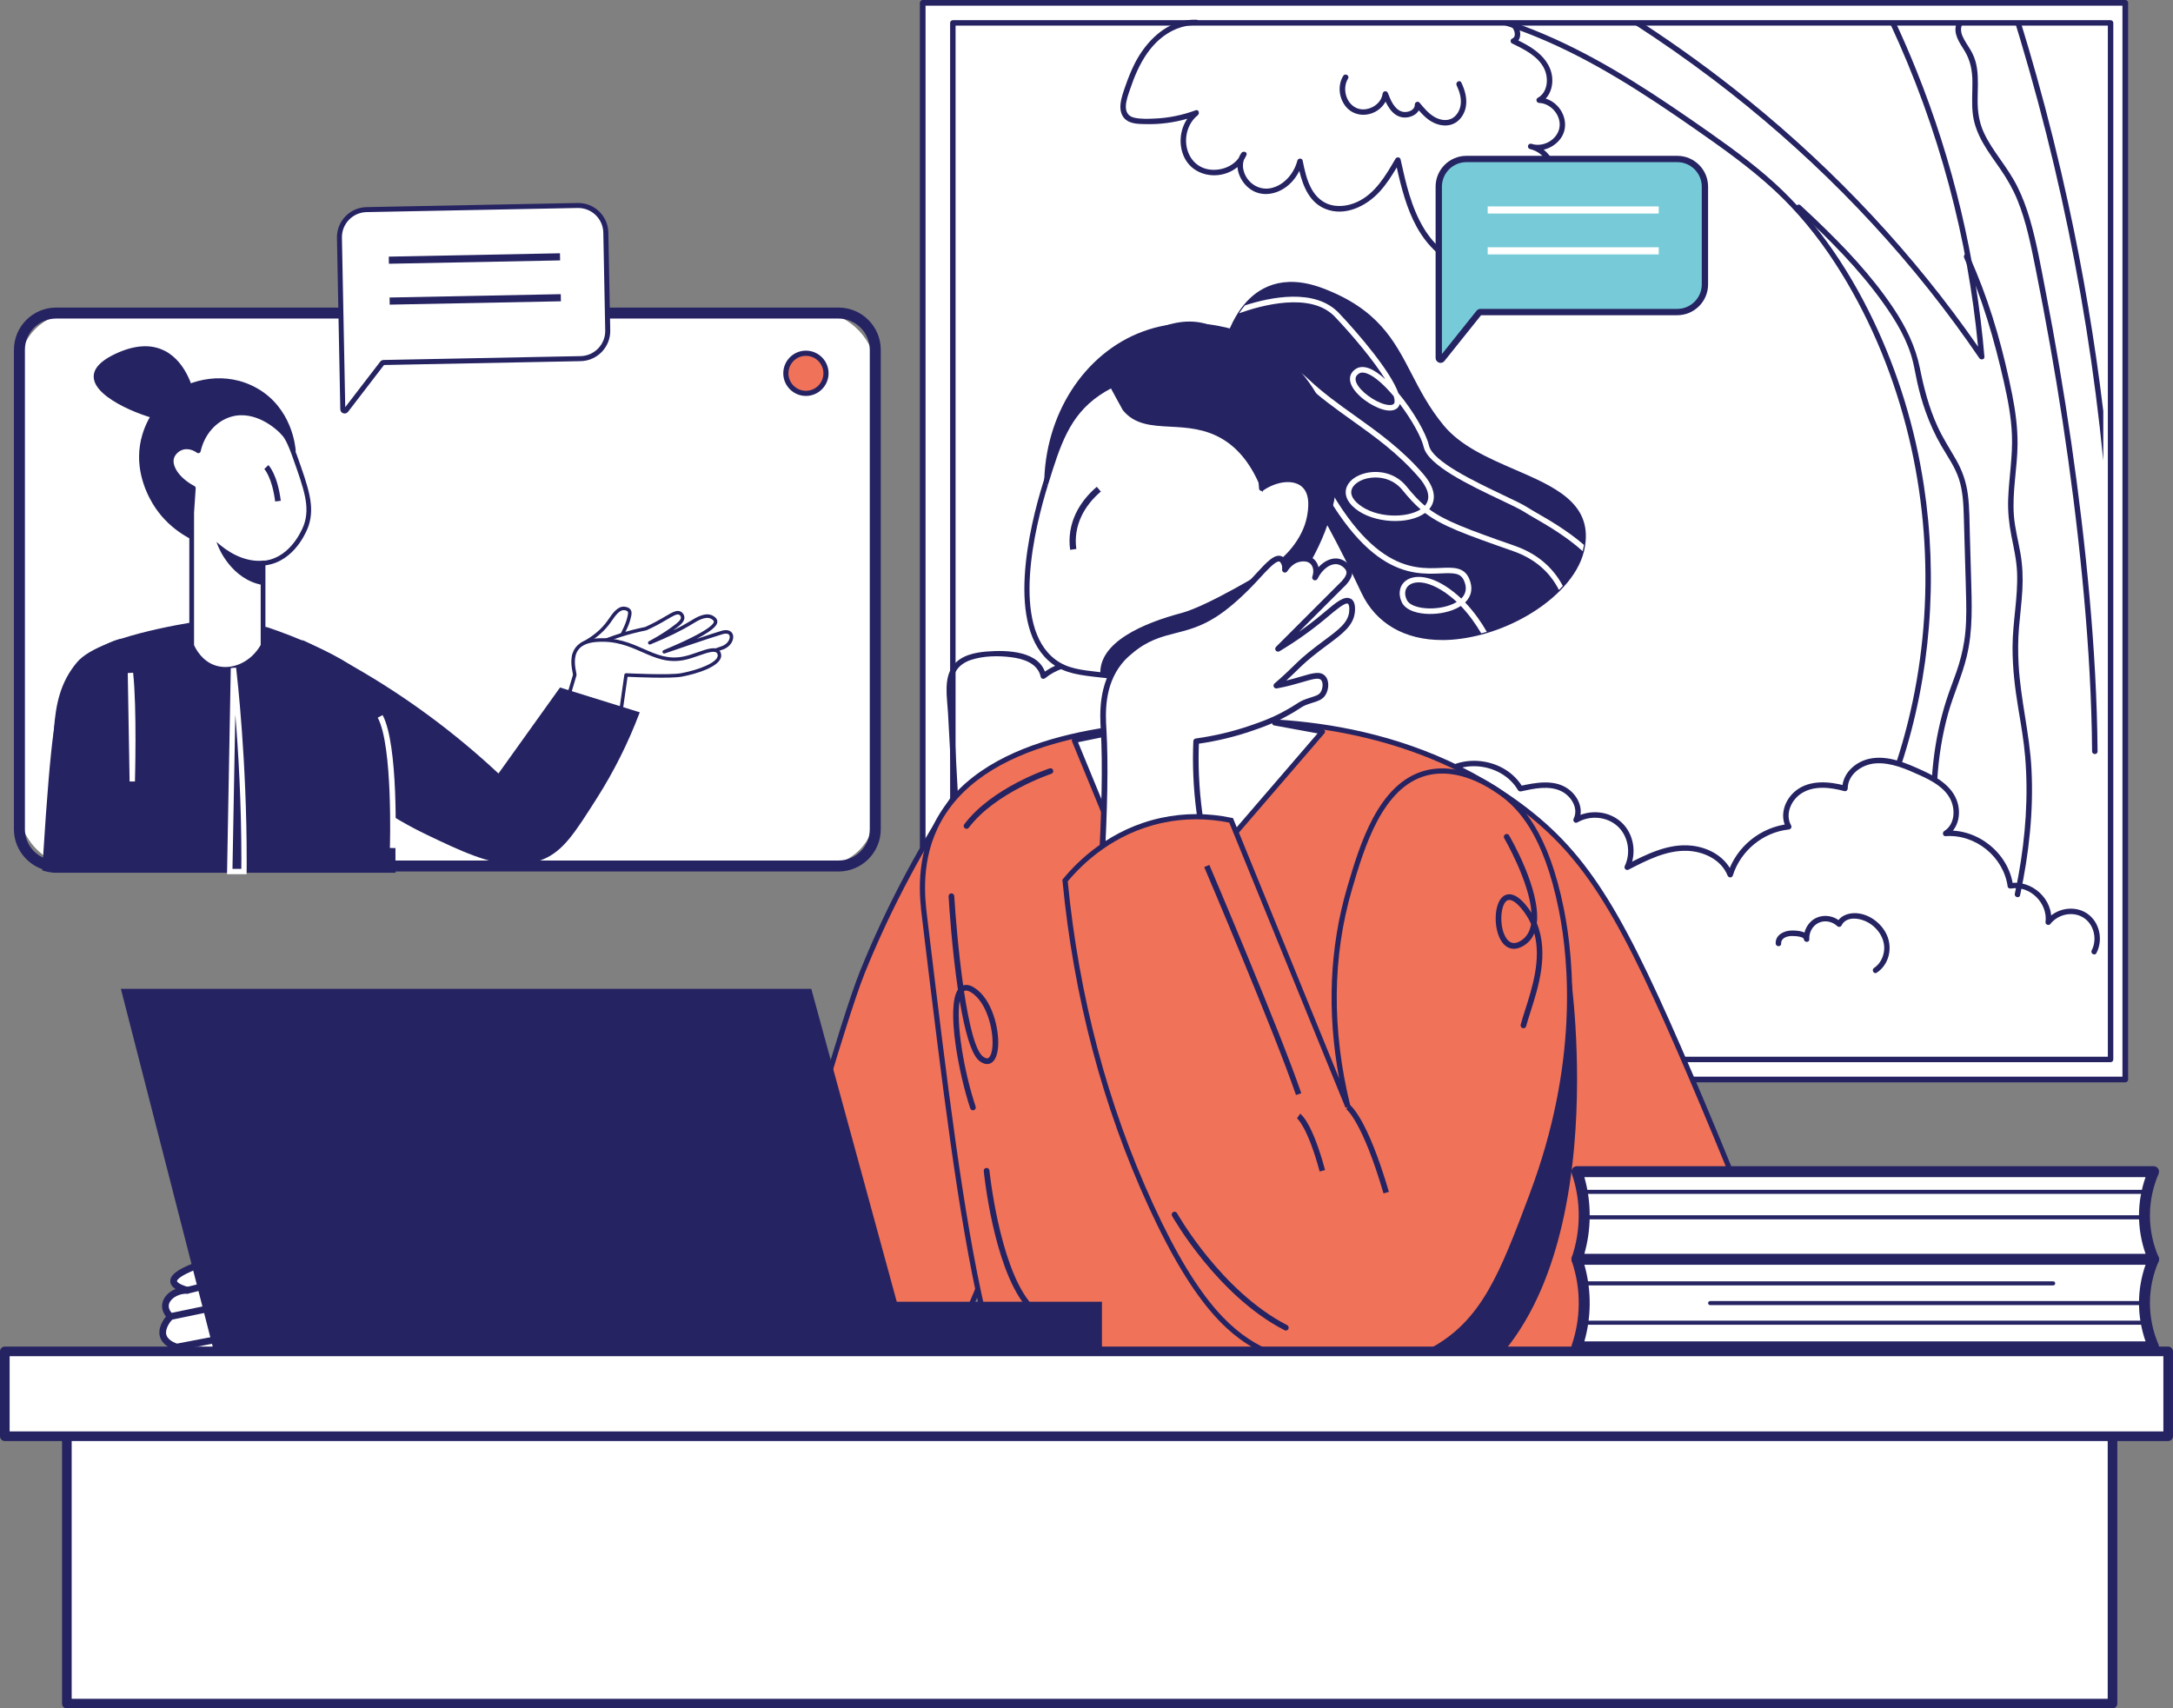
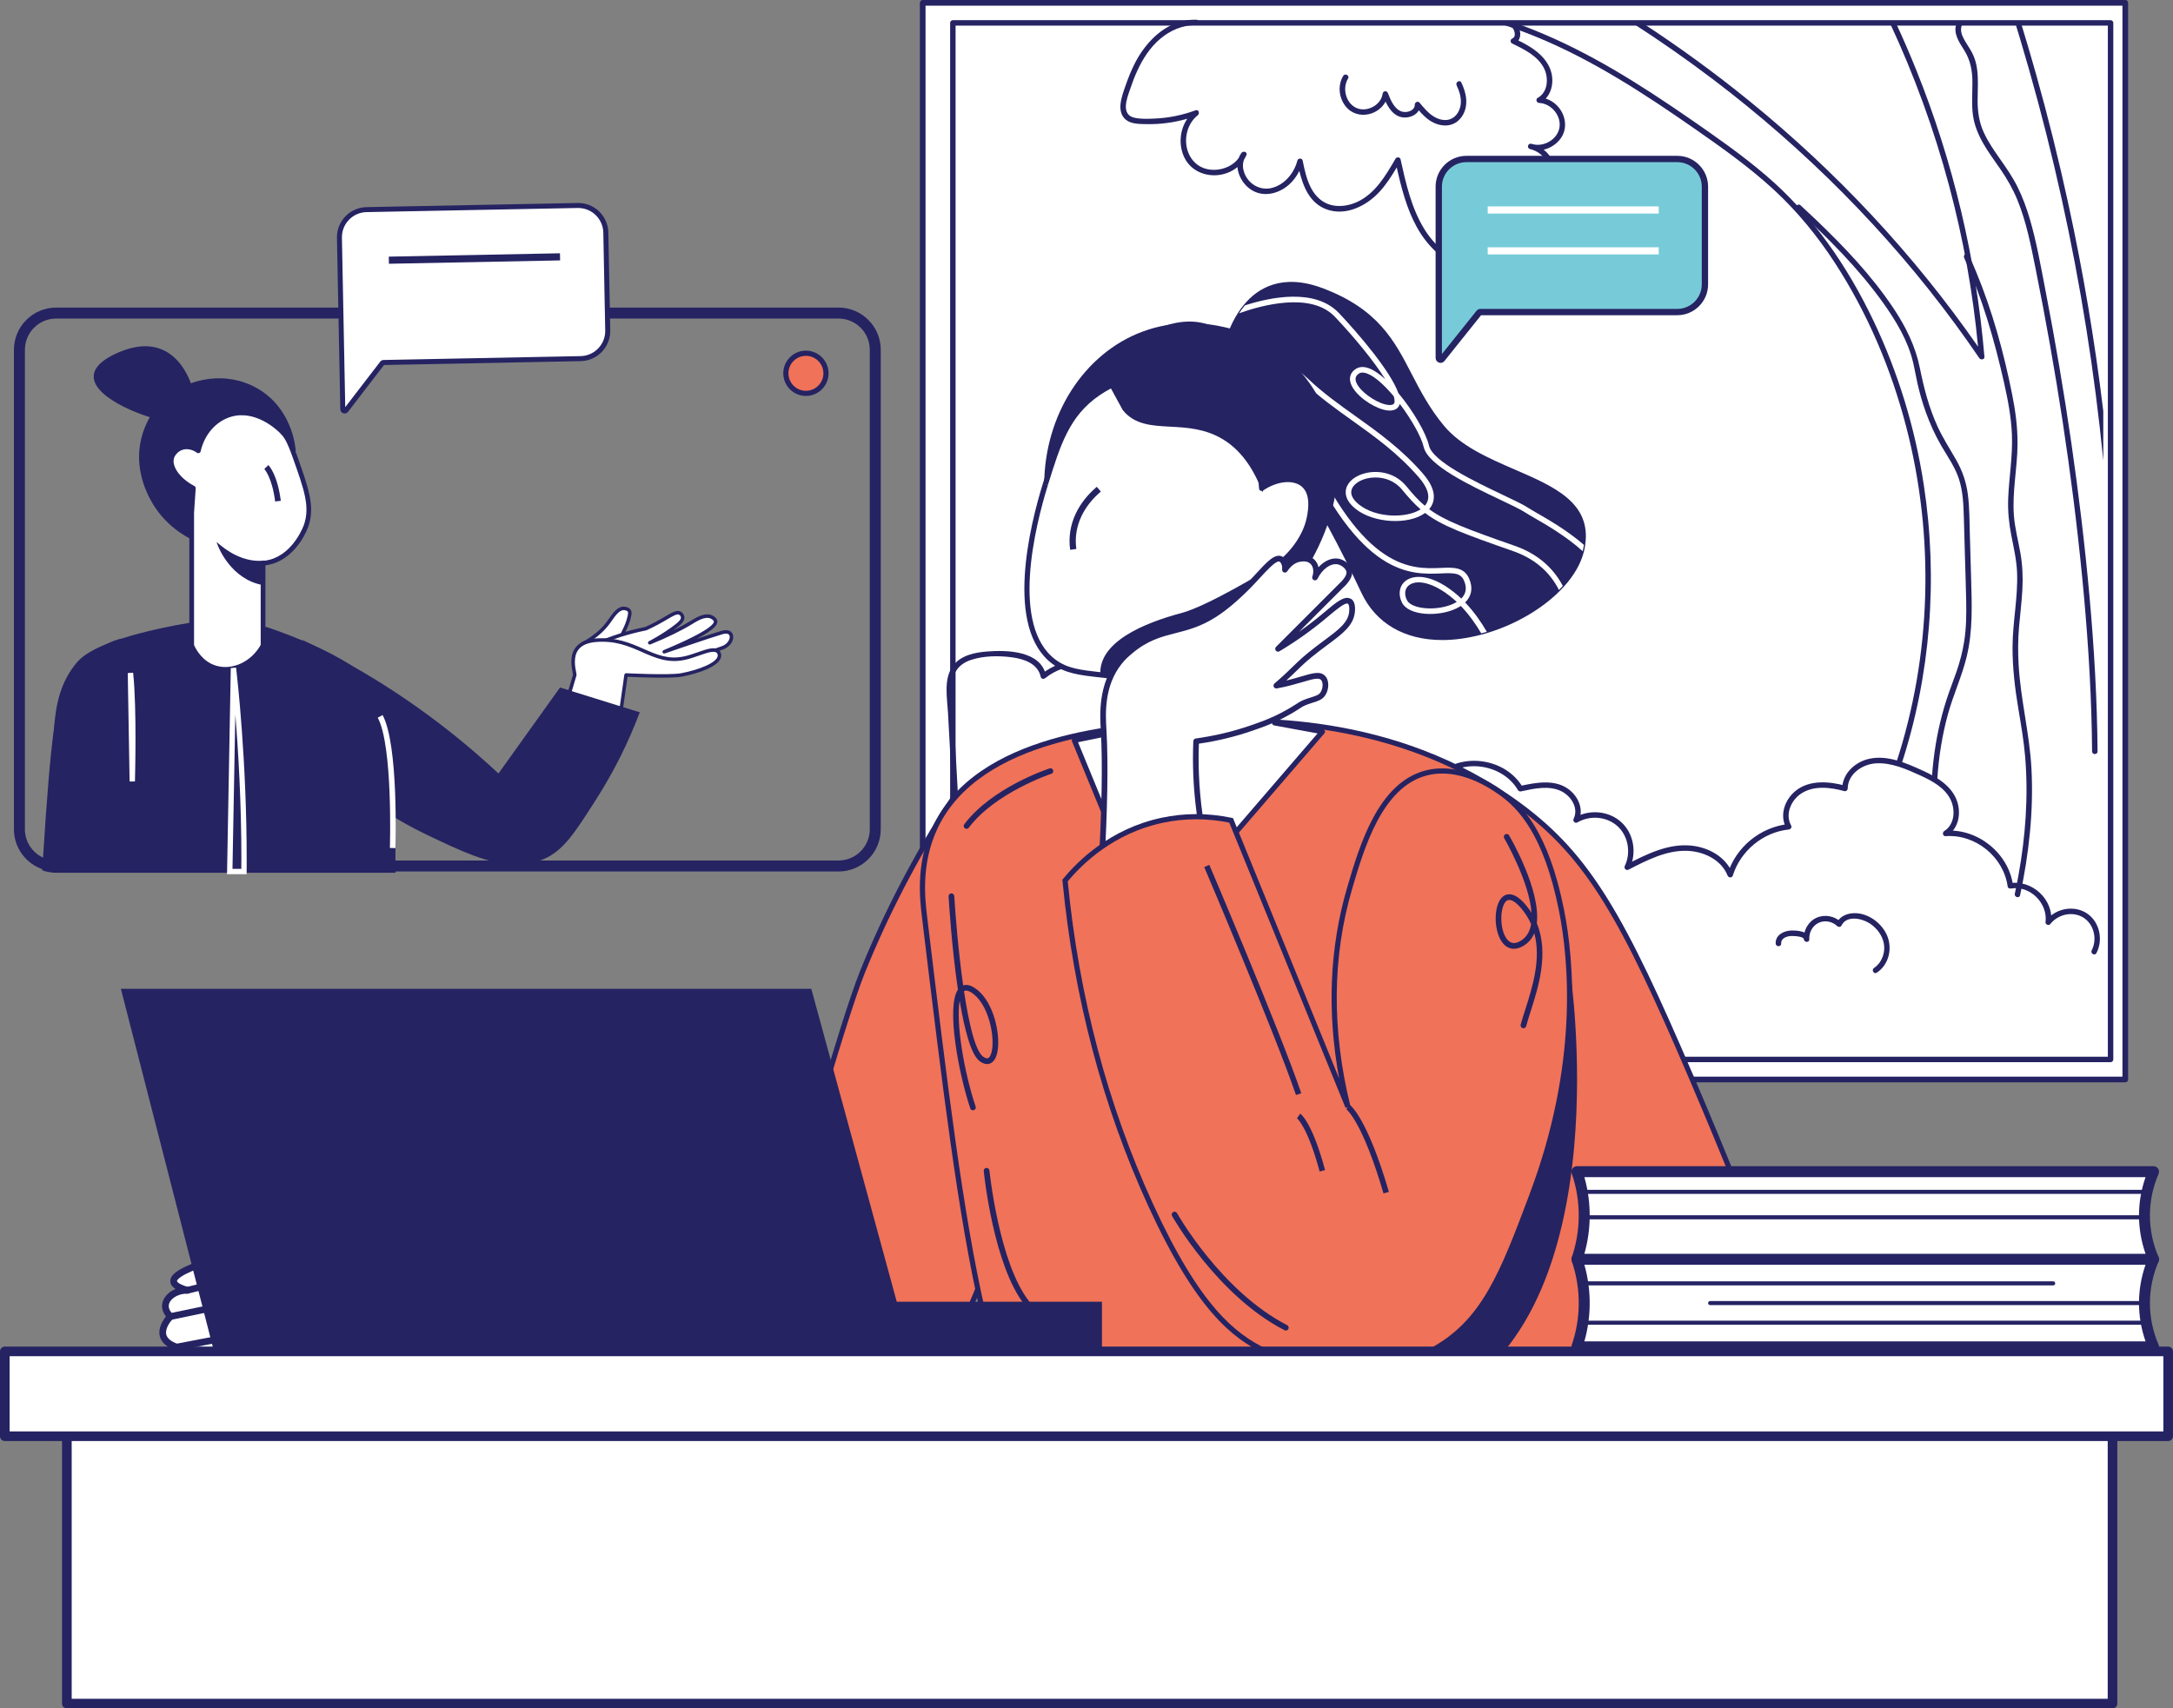
<svg xmlns="http://www.w3.org/2000/svg" id="_レイヤー_2" viewBox="0 0 805.14 633">
  <rect x="0" y="0" width="805.14" height="633" fill="#808080" stroke="none" />
  <defs>
    <style>.cls-1{fill:#252362;}.cls-1,.cls-2,.cls-3,.cls-4{stroke-width:0px;}.cls-2{fill:#f07258;}.cls-3{fill:#fff;}.cls-4{fill:#77cbd8;}</style>
  </defs>
  <g id="Layer_1">
    <g id="background_4">
      <rect class="cls-3" x="341.88" y="1.05" width="445.58" height="398.92" />
      <path class="cls-1" d="m787.46,401.03h-445.58c-.58,0-1.05-.47-1.05-1.05V1.05c0-.58.47-1.05,1.05-1.05h445.58c.58,0,1.05.47,1.05,1.05v398.92c0,.58-.47,1.05-1.05,1.05Zm-444.53-2.1h443.48V2.1h-443.48v396.82Z" />
      <rect class="cls-3" x="353.05" y="8.49" width="428.96" height="384.05" />
      <path class="cls-1" d="m782.01,393.55h-428.96c-.56,0-1.01-.45-1.01-1.01V8.49c0-.56.45-1.01,1.01-1.01h428.96c.56,0,1.01.45,1.01,1.01v384.05c0,.56-.45,1.01-1.01,1.01Zm-427.95-2.02h426.94V9.5h-426.94v382.03Z" />
      <path class="cls-1" d="m392.32,359.83c-9.7-2.7-20.27-5.67-27.25-13.41-7.5-8.32-8.39-20.22-8.99-30.87-.73-12.92-1.41-25.84-2.11-38.77-.35-6.44-.75-12.88-1.05-19.32-.13-2.79-.24-5.8,1.06-8.37,1.19-2.36,3.42-3.81,5.88-4.61,4.6-1.51,10.12-1.58,14.89-.96,4.52.58,9.78,2.25,10.86,7.27.17.82,1.15.89,1.69.45,7.61-6.15,19.47-6.39,27.1-.11,7.2,5.92,9.75,16.66,6.08,25.2-.46,1.06.67,1.98,1.59,1.23,5.64-4.56,14.43-4.74,20.05-.03,5.33,4.47,6.96,12.25,4.32,18.59-.45,1.07,1.3,1.76,1.85.78,3.15-5.59,9.35-9.22,15.83-8.83,6.32.37,12.1,4.63,14.55,10.43.27.64,1.13,1.08,1.69.45,6.77-7.61,18.63-9.41,27.34-4.11.57.34,1.31.01,1.49-.61,2.75-9.58,16.64-13.12,23.66-6.06.4.41,1.02.36,1.43,0,8.26-7.3,22.61-4.92,28.15,4.57.24.4.7.56,1.15.47,4.77-1.04,10.47-2.34,15.07.02,3.5,1.8,6.33,6.22,4.42,10.09-.43.88.47,1.92,1.39,1.39,4.65-2.7,10.84-2.25,14.88,1.42,4,3.65,5,9.88,2.69,14.69-.44.91.45,1.87,1.39,1.39,6.67-3.42,13.88-7.19,21.6-6.97,6.11.18,12.68,3.18,15.07,9.13.36.9,1.64,1.02,1.96,0,2.87-9.12,11.17-16.01,20.7-17.03.75-.08,1.28-.8.88-1.53-2.32-4.2.05-9.43,3.86-11.87,4.69-3,10.77-2.22,15.84-.83.65.18,1.27-.32,1.28-.98.1-5.35,5.34-8.93,10.3-9.29,5.78-.42,11.51,2.16,16.64,4.49,4.3,1.96,9.11,4.54,11.22,9.02,1.8,3.82,1.47,9.17-2.4,11.57-.8.5-.54,1.97.51,1.89,11.1-.82,21.51,7.68,23.01,18.69.08.58.77.79,1.25.71,7.07-1.23,13.68,5.5,12.77,12.48-.11.84,1.21,1.38,1.73.72,2.82-3.6,8.13-4.91,12.16-2.51,4.08,2.43,5.36,8.1,3.22,12.21-.6,1.16,1.15,2.18,1.75,1.02,2.57-4.92,1.23-11.5-3.47-14.68-4.75-3.21-11.6-1.93-15.09,2.52.58.24,1.15.48,1.73.72,1.1-8.41-7.12-15.87-15.34-14.43.42.24.83.47,1.25.71-1.62-11.84-13.07-21.06-24.97-20.18.17.63.34,1.26.51,1.89,4.25-2.63,5.29-8.07,3.82-12.62-1.86-5.75-7.45-9.1-12.64-11.47-6.07-2.77-13.08-5.93-19.89-4.47-5.27,1.13-10,5.4-10.1,11.01.43-.33.86-.65,1.28-.98-6.01-1.65-13.34-2.32-18.53,1.85-4.06,3.26-6.09,9.08-3.46,13.83.29-.51.58-1.02.88-1.53-10.46,1.12-19.5,8.47-22.66,18.52h1.96c-2.53-6.28-8.76-9.79-15.29-10.5-8.66-.94-16.9,3.29-24.36,7.12.46.46.93.93,1.39,1.39,2.7-5.64,1.68-12.82-3.01-17.15-4.67-4.32-11.9-4.89-17.33-1.74.46.46.93.93,1.39,1.39,2.15-4.35,0-9.23-3.71-11.96-5.19-3.81-12.26-2.39-18.07-1.13.38.16.76.31,1.15.47-6.23-10.67-22.11-13.14-31.34-4.98h1.43c-8.1-8.15-23.88-4.08-27.05,6.95.5-.2.99-.4,1.49-.61-9.44-5.75-22.44-3.84-29.8,4.43.57.15,1.13.3,1.69.45-2.73-6.49-8.81-11.22-15.89-11.87-7.36-.68-14.6,3.42-18.19,9.79.62.26,1.24.52,1.85.78,3.06-7.31.74-16.4-5.63-21.19-6.51-4.9-15.89-4.38-22.13.66.53.41,1.06.82,1.59,1.23,4.1-9.56,1.42-21.51-6.86-28.03-8.52-6.71-21.17-6.26-29.51.48.57.15,1.13.3,1.7.45-1.96-9.21-14.54-9.45-21.9-8.86-4.46.36-9.43,1.35-12.37,5.05-3.81,4.79-2.35,12.04-2.04,17.64.81,14.81,1.61,29.62,2.42,44.43.64,11.72.44,24.81,6.83,35.15,6.76,10.93,19.6,14.87,31.29,18.12,1.26.35,1.8-1.61.54-1.96h0Z" />
      <path class="cls-1" d="m659.96,349.61c-.1-2.09,2.24-2.8,3.93-2.81.96,0,1.99.07,2.93.28.45.1,1.48.32,1.54.92.13,1.28,2.11,1.32,2.03,0-.16-2.5,1.16-4.99,3.46-6.08,2.26-1.08,5.09-.51,6.87,1.21.44.43,1.3.4,1.59-.21,1.85-3.76,7.18-2.74,10.09-1,3.71,2.22,6.37,6.41,5.62,10.83-.4,2.36-1.64,4.56-3.65,5.89-1.08.72-.07,2.47,1.02,1.75,4.52-2.99,5.89-9.03,3.76-13.89-2.02-4.61-7.04-8.26-12.16-8.16-2.59.05-5.23,1.12-6.43,3.55.53-.07,1.06-.14,1.59-.21-2.39-2.31-6.06-3-9.1-1.63-3,1.35-4.9,4.68-4.69,7.94h2.03c-.31-2.99-4.16-3.23-6.5-3.22-2.78,0-6.12,1.59-5.96,4.83.06,1.3,2.09,1.31,2.03,0h0Z" />
      <path class="cls-1" d="m704.45,283.37c-.63-.22-1.27-.42-1.9-.6,13.14-40.04,14.32-83.86,3.74-124.63-5.57-21.44-14.35-42.18-26.44-60.77-6.4-9.83-13.83-18.95-22.45-26.92-9.07-8.39-19.18-15.56-29.3-22.61-18.6-12.95-37.78-25.54-58.84-34.17-.32-.14-.64-.26-.95-.39-.32-.13-.64-.26-.95-.38-4.12-1.64-8.32-3.12-12.57-4.41h6.53c1.79.62,3.56,1.27,5.31,1.96.39.15.79.3,1.18.46.47.19.95.38,1.42.57,9.84,4,19.32,8.86,28.49,14.21,9.71,5.67,19.09,11.89,28.34,18.27,9.61,6.64,19.24,13.34,28.13,20.93,17.28,14.74,30.21,33.52,39.95,53.92,9.2,19.26,15.46,39.9,18.68,60.99,5.29,34.61,2.53,70.35-8.36,103.58Z" />
      <path class="cls-1" d="m634.58,29.31c-9.66-7.32-19.61-14.27-29.81-20.82h3.73c13.62,8.88,26.8,18.48,39.43,28.73,32.39,26.28,61.18,56.98,84.98,91.24-1.91-20.14-5.5-40.11-10.73-59.66-5.54-20.7-12.89-40.91-21.95-60.31h2.23c2.67,5.75,5.19,11.58,7.56,17.47,13.65,33.91,22.17,69.81,25.25,106.23.09,1.09-1.38,1.27-1.89.51-2.89-4.24-5.85-8.43-8.89-12.57-25.31-34.44-55.86-65.02-89.91-90.83Z" />
      <path class="cls-1" d="m779.31,152.25v18.4c-.41-4.12-.85-8.23-1.31-12.33-3.7-32.6-9.36-64.98-16.91-96.9-3.76-15.88-7.99-31.64-12.68-47.27-.57-1.89-1.14-3.77-1.72-5.65h2.12c1.99,6.47,3.9,12.97,5.73,19.49,4.41,15.71,8.34,31.55,11.81,47.49,5.52,25.37,9.84,51,12.95,76.78Z" />
      <path class="cls-1" d="m571.95,55.45c1.84,1.46,3.27,3.46,4.19,5.65,1.86,4.42,1.43,9.33.03,13.81-1.26,4.05-3.18,7.97-5.38,11.6-1.98,3.27-4.35,6.39-7.26,8.89-2.86,2.45-6.25,4.31-9.97,5.02-3.71.71-7.56.34-11.13-.88-7.6-2.58-13.57-8.37-17.42-15.3-3.81-6.88-5.77-14.57-7.49-22.21-1.87,3.16-3.85,6.25-6.33,8.97-4.87,5.35-12.77,9.3-19.99,6.45-5.94-2.34-8.35-8.28-9.77-14.11-.93,1.9-2.22,3.63-3.79,5.04-4.12,3.7-10.26,4.98-14.84,1.37-2.36-1.86-4.08-4.85-4.29-7.85-1.14.95-2.47,1.7-3.91,2.22-5.9,2.15-12.94.09-15.77-5.75-2.22-4.59-1.73-10.23,1.09-14.37-4.98,1.43-10.18,2.12-15.36,1.99-2.43-.06-5.36-.01-7.37-1.59-1.78-1.4-2.24-3.7-2.01-5.84.26-2.45,1.14-4.79,1.95-7.1.89-2.54,1.89-5.05,3.08-7.46,3.28-6.67,8.75-12.99,15.77-15.52,2.26-.82,4.7-1.25,7.27-1.17.7.02,1.03.63.97,1.17-.05.46-.37.88-.97.86-5.03-.16-9.81,1.97-13.58,5.23-3.62,3.13-6.22,7.21-8.22,11.52-1.04,2.24-1.91,4.55-2.7,6.89-.68,2.03-1.51,4.14-1.6,6.31-.08,2.18.85,3.79,3.05,4.3,2.38.57,5.06.45,7.49.35,5.23-.2,10.39-1.26,15.31-3.07,1.18-.44,1.6,1.22.78,1.85-2.41,1.86-3.86,4.83-4.23,7.82-.64,5.33,2.1,10.77,7.56,12.08,4.21,1.01,9.32-.5,11.87-4.1.24-.65.57-1.28,1.01-1.87.62-.85,2.33-.36,1.85.78-.03.08-.07.16-.11.24h0s-.01.02-.02.03c-.22.51-.49.99-.78,1.45-.58,1.54-.49,3.23.09,4.85,1.5,4.14,5.75,6.68,10.07,5.67,4.83-1.13,8.42-5.52,9.62-10.18.24-.94,1.75-1,1.95,0,.72,3.59,1.51,7.3,3.31,10.54,1.58,2.84,3.99,5.09,7.19,5.92,3.21.83,6.7.24,9.68-1.12,6.74-3.08,10.66-9.91,14.24-16.04.43-.73,1.66-.63,1.85.24,1.95,8.81,3.96,17.87,8.7,25.67,3.79,6.22,9.65,11.39,16.78,13.32,3.38.92,6.96,1.01,10.33.02,3.3-.97,6.21-2.89,8.65-5.27,2.58-2.52,4.66-5.5,6.44-8.63,2-3.54,3.79-7.32,4.81-11.26.97-3.76,1.13-7.86-.56-11.44-1.28-2.72-3.42-5.02-6.27-5.95-.32-.07-.64-.16-.96-.27-1.24-.43-.74-2.22.53-1.95.34.07.66.16.99.26,3.91.74,8.29-1.77,9.32-5.71,1.19-4.56-2.77-9.51-7.4-9.68-.97-.03-1.43-1.39-.51-1.89,3.71-2.04,4.07-7.19,2.43-10.7-2.23-4.76-7.52-7.3-11.99-9.46-.64-.32-.68-1.45,0-1.75.66-.29.99-.73,1.04-1.44,0-.02,0-.05,0-.07.03-.85-.25-1.67-.73-2.37-.49-.73-1.18-1.33-1.93-1.68-.21-.1-.43-.2-.64-.28h3.6c.74.8,1.28,1.79,1.56,2.89,0,.03.01.06.02.09.17.73.18,1.49.03,2.19-.11.48-.3.93-.58,1.33,1.96.97,3.9,2.01,5.69,3.28,3.51,2.5,6.32,5.86,6.82,10.25.32,2.86-.43,5.92-2.38,8,1.65.51,3.15,1.45,4.35,2.74,3.09,3.31,3.9,8.37,1.12,12.12-1.51,2.04-3.78,3.51-6.23,4.07Z" />
      <path class="cls-1" d="m497.7,28.11c-2.24,3.66-1.57,8.65,1.31,11.78,3.03,3.3,8.07,3.4,11.62.86,2.01-1.44,3.32-3.49,3.65-5.95-.66.09-1.33.18-1.99.27,1.27,3.3,3.18,7.6,7.08,8.36,3.03.59,6.94-1.19,6.86-4.69-.58.24-1.15.48-1.73.72,1.89,2.26,3.89,4.64,6.59,5.96,2.48,1.21,5.48,1.57,7.97.18,2.19-1.22,3.65-3.62,4.07-6.06.54-3.1-.35-6.16-1.67-8.95-.56-1.18-2.31-.15-1.75,1.02,1.09,2.29,1.91,4.94,1.45,7.5-.36,1.97-1.48,3.92-3.33,4.84-2.06,1.02-4.54.44-6.43-.68-2.19-1.3-3.85-3.33-5.46-5.26-.57-.69-1.75-.12-1.73.72.05,2.33-3.02,3.2-4.86,2.59-2.78-.93-4.13-4.31-5.09-6.8-.43-1.11-1.84-.87-1.99.27-.56,4.2-5.88,6.93-9.68,5.22-3.97-1.79-5.32-7.29-3.12-10.89.68-1.12-1.07-2.14-1.75-1.02h0Z" />
      <path class="cls-1" d="m665.72,77.5c11.57,10.65,22.91,21.93,32.06,34.77,4.73,6.63,9.14,13.93,11.04,21.93.59,2.46,1,4.97,1.55,7.44.82,3.69,1.84,7.33,3.11,10.88,1.56,4.36,3.47,8.63,5.8,12.63,2.33,3.99,5.06,7.82,6.52,12.24,1.51,4.59,1.7,9.45,1.84,14.24.15,5.14.3,10.27.44,15.41.15,5.17.33,10.33.43,15.5.1,5,.05,10.04-.72,14.99-.61,3.9-1.61,7.74-2.91,11.46-1.22,3.51-2.6,6.96-3.73,10.5-2.31,7.22-3.87,14.65-4.75,22.17-.28,2.35-.48,4.7-.62,7.06-.08,1.3,1.95,1.3,2.03,0,.51-8.18,1.79-16.3,3.97-24.21,1.98-7.15,5.15-13.93,6.9-21.14,2.37-9.73,1.92-19.63,1.64-29.55-.15-5.22-.3-10.44-.45-15.66-.14-4.97-.1-10-.74-14.94-.59-4.62-2.05-8.81-4.35-12.85-2.35-4.12-4.92-8.05-6.89-12.37-3.16-6.91-5.05-14.19-6.54-21.62-1.61-8.01-5.16-15.2-9.66-21.98-8.16-12.3-18.53-23.12-29.17-33.29-1.78-1.7-3.57-3.37-5.38-5.04-.96-.88-2.4.55-1.43,1.43h0Z" />
      <path class="cls-1" d="m727.76,95.55c6.7,14.88,11.21,30.39,14.79,46.28,1.43,6.35,2.65,12.77,2.91,19.29.32,7.96-1.09,15.8-1.39,23.73-.17,4.6.29,9.08,1.17,13.59.9,4.57,1.95,9.08,2.13,13.75.35,9.22-1.65,18.32-1.68,27.52-.03,7.64.87,15.24,2.13,22.77.99,5.95,2.03,11.87,2.54,17.88,1.23,14.7.14,29.53-2.49,44.03-.41,2.26-.86,4.52-1.34,6.77-.27,1.27,1.68,1.82,1.96.54,3.28-15.36,5.03-31.12,4.21-46.83-.68-13.03-4.05-25.7-4.77-38.73-.25-4.57-.23-9.1.15-13.66.39-4.66,1-9.31,1.25-13.99.25-4.54.06-9.03-.72-13.52-.81-4.65-2.06-9.24-2.42-13.96-.66-8.77,1.26-17.48,1.35-26.24.06-6.21-.75-12.37-1.96-18.46-3.1-15.57-7.33-31-13.42-45.69-.85-2.05-1.74-4.1-2.65-6.13-.53-1.19-2.28-.16-1.75,1.02h0Z" />
      <path class="cls-1" d="m724.98,8.65c-1.47,3.6.96,7.02,2.8,9.96,2.31,3.7,3.02,7.53,3.04,11.85.02,4.05-.35,8.12.19,12.15.51,3.75,1.95,7.26,3.82,10.53,1.94,3.38,4.28,6.5,6.48,9.71,2.42,3.54,4.54,7.24,6.17,11.21,3.31,8.09,4.99,16.74,6.71,25.28,3.78,18.84,7.15,37.76,10.05,56.75,2.91,19.08,5.33,38.24,7.22,57.45,1.88,19.18,3.21,38.42,3.6,57.68.05,2.4.08,4.79.1,7.19.01,1.3,2.04,1.31,2.03,0-.15-19.18-1.27-38.35-2.99-57.45-1.71-18.97-3.98-37.89-6.71-56.74-2.75-19.02-5.98-37.96-9.64-56.82-1.71-8.83-3.26-17.78-5.81-26.42-1.2-4.06-2.67-8.04-4.56-11.83-1.8-3.6-4.08-6.89-6.39-10.18-2.21-3.16-4.44-6.35-6.05-9.87-1.73-3.77-2.3-7.7-2.29-11.82,0-3.99.35-8-.24-11.97-.28-1.9-.81-3.74-1.66-5.46-.88-1.78-2.08-3.38-3.04-5.12-.98-1.77-1.66-3.58-.85-5.55.49-1.21-1.47-1.73-1.96-.54h0Z" />
-       <rect class="cls-3" x="7.19" y="115.99" width="317.11" height="204.87" rx="20.12" ry="20.12" />
      <path class="cls-1" d="m310.7,113.96H20.8c-8.62,0-15.64,7.02-15.64,15.64v177.66c0,6.98,4.6,12.91,10.94,14.92,1.17.37,2.4.61,3.68.69.34.02.68.03,1.02.03h289.9c8.62,0,15.64-7.02,15.64-15.64v-177.66c0-8.62-7.02-15.64-15.64-15.64Zm11.57,193.3c0,6.38-5.19,11.57-11.57,11.57H20.8c-.35,0-.7-.01-1.05-.05-1.19-.11-2.33-.4-3.39-.84-4.18-1.74-7.13-5.88-7.13-10.68v-177.66c0-6.38,5.19-11.57,11.57-11.57h289.9c6.38,0,11.57,5.19,11.57,11.57v177.66Z" />
      <path class="cls-1" d="m146.1,319.89c0-.35,0-.7,0-1.05,0-1.58-.01-3.12-.02-4.61-.03-4.35-.08-8.36-.16-12.05-.31-14.97-.99-24.73-2.17-31.71-1.35-7.94-3.33-12.27-6.16-16.54-1.68-2.53-4.66-5.03-8.26-7.37-4.37-2.85-9.65-5.46-14.57-7.64t-.01,0c-.68-.3-1.36-.59-2.03-.88-7.55-3.21-13.77-5.24-13.77-5.24l-1.48-.26-16.86-2.94s-3.89.47-9.58,1.42c-7.28,1.22-17.51,3.25-26.25,6.11-.01,0-.03,0-.04.01,0,0-.01,0-.02,0-1.45.47-2.87.97-4.22,1.5-5.14,1.98-9.38,4.3-11.63,6.97-5.77,6.86-7.76,14.52-8.51,24.98,0,.02,0,.03,0,.05-.34,4.76-.42,10.09-.49,16.19-.11,9.83-.16,20.51-.11,31.96,0,.68,0,1.36,0,2.04,0,.68.01,1.36.02,2.04.34.02.68.03,1.02.03h125.31c0-.68,0-1.35,0-2.03v-.98Z" />
      <path class="cls-1" d="m146.53,319.89c0-.35,0-.71,0-1.05,0-1.08,0-2.13-.01-3.16v-1.45c-.05-4.86-.1-8.69-.16-12.05-.31-14.93-.98-24.73-2.18-31.77-1.38-8.15-3.49-12.57-6.22-16.7-1.58-2.38-4.4-4.9-8.38-7.49-3.81-2.48-8.71-5.05-14.56-7.64l-.08-.07h-.09l-.28-.12c-.56-.25-1.12-.49-1.67-.72-7.48-3.18-13.75-5.23-13.87-5.27l-18.34-3.2h-.06s-.06,0-.06,0c-.04,0-3.97.48-9.6,1.42-7.08,1.19-17.33,3.2-26.12,6.06h0s-.17.05-.17.05h-.11s-.04.05-.04.05c-1.47.48-2.87.98-4.17,1.49-5.73,2.21-9.7,4.6-11.8,7.09-6.16,7.32-7.9,15.38-8.6,25.2v.08c-.34,4.68-.43,9.89-.5,16.22-.12,10.49-.16,21.24-.11,31.97l.03,4.49.4.02c.35.02.69.03,1.05.03h125.74v-.43c0-.68,0-1.36,0-2.03v-.98Zm-125.73,2.59c-.2,0-.4,0-.6-.01l-.02-3.68c-.05-10.72-.01-21.47.11-31.95.08-6.31.16-11.51.49-16.14v-.08c.71-9.68,2.4-17.59,8.42-24.73,2.01-2.39,5.86-4.69,11.46-6.85,1.24-.48,2.57-.96,3.96-1.42l.12.12.23-.23c8.77-2.86,19.05-4.88,26.14-6.07,5.23-.88,8.98-1.34,9.5-1.41l16.79,2.93,1.42.24c.06.02,6.3,2.06,13.74,5.23.55.23,1.1.47,1.66.72l.37.16c5.84,2.58,10.72,5.14,14.51,7.61,3.88,2.52,6.62,4.96,8.13,7.25,2.75,4.16,4.74,8.35,6.1,16.37,1.19,7,1.86,16.76,2.16,31.65.07,3.37.12,7.19.16,12.04v1.45c.01,1.03.02,2.08.02,3.17,0,.35,0,.7,0,1.05v.99c0,.54,0,1.07,0,1.6H20.8Z" />
      <path class="cls-1" d="m42.75,131.58c-23.98,11.42,15.99,25.25,20.9,24.05,4.92-1.2,7.99-9.02,7.99-9.02,0,0-4.92-26.45-28.9-15.03Z" />
      <path class="cls-1" d="m60.98,129.96c-5.07-2.58-11.27-2.17-18.41,1.23-6.33,3.02-8.86,6.48-7.49,10.3,2.81,7.89,22.54,14.62,27.87,14.62.33,0,.6-.03.81-.08,5.07-1.24,8.16-8.95,8.29-9.28l.04-.11-.02-.12c-.09-.49-2.34-12.12-11.08-16.57Zm2.57,25.25c-3.14.77-24.83-6-27.68-14-1.19-3.34,1.19-6.45,7.06-9.25,3.94-1.88,7.58-2.82,10.87-2.82,2.46,0,4.73.52,6.79,1.58,7.91,4.02,10.35,14.6,10.61,15.85-.4.96-3.32,7.59-7.65,8.65Z" />
      <path class="cls-1" d="m95,144.2c-10.75-6.08-23.69-3.86-31.97,2.4-6.92,5.24-9.17,12.24-9.84,14.43-3.77,12.34,2.19,22.73,3.69,25.25,6,10.07,15.46,13.94,18.44,15.03,11.27-11.42,22.54-22.85,33.81-34.27-.08-1.19-1.27-15.56-14.14-22.85Z" />
      <path class="cls-1" d="m95.21,143.83c-11.55-6.53-24.61-3.49-32.44,2.44-3.27,2.48-7.66,7.03-9.99,14.64-3.39,11.11.88,20.8,3.73,25.59,5.56,9.35,14.08,13.54,18.66,15.21l.26.09,34.01-34.46.13-.14v-.19c-.12-1.6-1.4-15.85-14.37-23.19Zm-19.99,56.99c-4.53-1.69-12.64-5.8-17.97-14.75-2.78-4.67-6.94-14.11-3.65-24.91,1.81-5.94,5.07-10.72,9.69-14.21,4.6-3.48,11.05-5.94,17.91-5.94,4.49,0,9.16,1.05,13.59,3.56,12.17,6.89,13.73,20.06,13.91,22.31l-33.49,33.94Z" />
      <path class="cls-3" d="m105.46,161.04c-1.6-1.98-10.27-10.4-20.16-7.43-5.9,1.77-10.36,7.03-11.81,13.45-.23-.18-3.01-2.26-6.15-1.2-1.95.66-3.24,2.26-3.69,3.61-1.1,3.33,1.96,8.2,7.99,11.42-.2,3.01-.41,6.01-.61,9.02v49.3c.38.89,2.92,6.6,8.92,8.33,6.27,1.8,13.75-1.49,17.51-8.33v-30.51c1-.09,1.98-.26,2.94-.53,9.2-2.62,12.89-13.01,13.04-13.44,2.39-7.04.07-13.56-4.3-25.85-2.01-5.64-3.16-7.16-3.69-7.82Z" />
      <path class="cls-1" d="m106.14,160.49c-.09-.11-9.47-11.2-21.09-7.72-5.75,1.72-10.31,6.61-12.11,12.91-1.26-.67-3.46-1.47-5.88-.65-2.38.8-3.77,2.74-4.24,4.16-1.26,3.82,2.05,8.89,7.91,12.19l-.58,8.52v49.3c0,.12.02.23.07.34.7,1.63,3.43,7.09,9.49,8.82,1.24.36,2.51.53,3.78.53,5.77,0,11.56-3.51,14.74-9.27.07-.13.11-.27.11-.42v-29.73c.81-.11,1.58-.27,2.31-.47,9.71-2.77,13.47-13.55,13.63-14.01,2.48-7.33.07-14.11-4.31-26.43-1.88-5.27-3.03-7.08-3.83-8.07Zm6.48,33.94c-.03.1-3.62,10.37-12.45,12.89-.86.25-1.8.41-2.78.5-.45.04-.8.42-.8.87v30.28c-3.51,6.2-10.38,9.44-16.4,7.71-5.13-1.47-7.57-6.05-8.29-7.67v-49.06s.61-9.02.61-9.02c.02-.34-.16-.67-.46-.83-6.07-3.24-8.43-7.77-7.57-10.38.37-1.12,1.48-2.5,3.14-3.05,2.73-.92,5.23.98,5.33,1.06.24.18.55.23.83.13.28-.1.49-.34.56-.63,1.41-6.25,5.7-11.15,11.21-12.8,8.84-2.65,17.05,4.45,19.23,7.15.42.52,1.53,1.89,3.55,7.56,4.39,12.33,6.59,18.52,4.3,25.28Z" />
      <path class="cls-1" d="m81.23,202.22c.14.37,4.81,12.12,16.24,14.11v-8.17c-5.46.51-11.29-1.86-16.24-5.94Z" />
      <path class="cls-1" d="m81.51,201.88l-1.3-1.07.61,1.57c.19.5,4.89,12.35,16.57,14.39l.52.09v-9.18l-.48.05c-5.12.48-10.77-1.59-15.92-5.84Zm15.52,13.92c-8.32-1.7-12.91-8.84-14.61-12.1,4.76,3.51,9.88,5.24,14.61,4.94v7.16Z" />
      <path class="cls-1" d="m97.94,173.78s2.86,3,4.01,12.03l2.09-.26c-1.26-9.86-4.47-13.09-4.6-13.23l-1.5,1.45Z" />
      <path class="cls-3" d="m231.13,225.42c-2.35-.06-4.22,3.16-5.59,5.06-1.72,2.38-4.63,5.44-9.84,8.16,1.5.17,11.95,1.27,14.37-2.64.19-.3.61-1.19,1.47-2.96.4-.82,1.23-2.59,1.69-4.86.18-.86.22-1.42-.1-1.9-.55-.82-1.81-.85-2-.85Z" />
      <path class="cls-1" d="m231.14,224.77s-.05,0-.08,0c-2.35,0-4.09,2.51-5.5,4.54-.19.28-.38.54-.55.79-2.26,3.14-5.49,5.82-9.61,7.96-.25.13-.39.41-.34.7.05.28.28.5.57.53,1,.11,2.81.28,4.85.28,3.85,0,8.52-.59,10.14-3.22.2-.33.61-1.17,1.5-3.02.38-.78,1.26-2.61,1.74-5.01.17-.85.29-1.67-.2-2.4-.67-.99-1.98-1.13-2.52-1.14Zm1.45,3.28c-.46,2.24-1.29,3.97-1.64,4.71-.81,1.7-1.26,2.63-1.43,2.9-1.45,2.34-6.8,2.83-11.65,2.52,3.42-2.05,6.18-4.51,8.21-7.32.18-.25.37-.52.57-.81,1.18-1.7,2.78-4.02,4.47-3.98.54.01,1.21.17,1.47.57.17.25.17.59,0,1.41Z" />
      <path class="cls-3" d="m267.55,234.35c-4.87,1.43-21.45,7.15-21.45,7.15,15.9-6.63,19.42-9.8,19.01-11.44-.2-.81-1.39-1.4-1.46-1.43-2.44-1.18-5.76.96-7.31,1.91-3.32,2.04-8.16,4.6-15.6,7.63,0,0,5.02-2.54,9.75-6.2,1.32-1.02,2.6-2.12,2.44-3.34-.07-.51-.4-1.12-.98-1.43-1.56-.85-3.83,1.19-8.77,3.81-1.71.91-3.11,1.55-3.9,1.91-5.42,1.09-11.79,2.88-18.59,5.89-2.97,1.31-5.67,2.71-8.11,4.11,9.6,2.47,22.92,4.85,36.93,3.82,4.62-.34,10.92-4.35,18.03-6.67,4.39-1.43,4.87-7.15,0-5.72Z" />
      <path class="cls-1" d="m267.37,233.72c-1.88.55-5.52,1.75-9.27,3.01,7.12-3.72,7.96-5.58,7.65-6.83-.26-1.06-1.55-1.73-1.81-1.86-2.69-1.3-6.13.83-7.79,1.85l-.15.09c-1.98,1.22-4.18,2.42-6.62,3.63.5-.36,1.01-.74,1.51-1.13,1.48-1.14,2.9-2.39,2.68-3.94-.11-.79-.62-1.54-1.31-1.91-1.44-.78-3.08.18-5.8,1.78-1.03.6-2.2,1.29-3.59,2.03-1.26.67-2.53,1.29-3.79,1.86-6.44,1.3-12.72,3.29-18.65,5.92-2.78,1.23-5.53,2.62-8.17,4.14-.23.13-.36.39-.32.65.04.26.23.48.48.54,10.58,2.72,20.73,4.09,30.25,4.09,2.34,0,4.64-.08,6.89-.25,2.83-.21,6.11-1.67,9.92-3.37,2.64-1.18,5.36-2.39,8.27-3.34,2.95-.96,4.37-3.67,3.8-5.51-.37-1.19-1.66-2.2-4.19-1.45Zm-.02,5.73c-2.97.97-5.73,2.2-8.4,3.39-3.69,1.65-6.88,3.07-9.48,3.26-10.87.79-22.68-.35-35.14-3.41,2.16-1.18,4.38-2.28,6.63-3.28,5.87-2.6,12.08-4.57,18.45-5.85.05,0,.09-.02.14-.04,1.31-.59,2.64-1.23,3.94-1.93,1.42-.75,2.6-1.45,3.64-2.06,2.24-1.32,3.73-2.19,4.52-1.76.38.2.6.63.64.95.12.87-1.07,1.86-2.19,2.73-4.62,3.57-9.59,6.11-9.64,6.13-.31.16-.44.53-.3.85.14.32.52.47.84.33,6.37-2.59,11.5-5.1,15.69-7.67l.15-.09c1.46-.9,4.49-2.77,6.54-1.78.41.2,1.03.64,1.11,1,.15.62-.73,3.22-18.63,10.68-.32.14-.48.5-.36.83.12.33.49.5.82.38.17-.06,16.61-5.73,21.42-7.14.66-.19,2.23-.52,2.58.59.34,1.08-.65,3.13-2.96,3.89Z" />
      <path class="cls-3" d="m253.42,243.88c-11.93,2.44-17.83-7.88-32.66-6.67-11.7.95-7.8,11.44-7.8,12.87l-4.39,14.78,20.47,5.72,2.93-20.49s15.93.83,20.47,0c5.88-1.08,14.04-3.85,14.13-7.15,0-.12.01-.86-.49-1.43-1.82-2.08-7.5,1.33-12.67,2.38Z" />
      <path class="cls-1" d="m258.55,241.66c-1.73.6-3.52,1.23-5.26,1.58-5.76,1.18-9.96-.68-14.83-2.82-4.76-2.1-10.16-4.47-17.75-3.86-3.47.28-5.98,1.42-7.46,3.38-2.31,3.06-1.48,7.24-1.09,9.26.06.32.13.64.14.81l-4.35,14.67c-.05.17-.03.35.05.5.08.15.23.26.39.31l20.47,5.72c.06.02.12.02.17.02.12,0,.25-.04.36-.11.16-.1.26-.27.29-.45l2.84-19.91c2.98.14,15.91.71,20.03-.04,5.39-.99,14.55-3.74,14.67-7.77,0-.26-.02-1.16-.65-1.88-1.48-1.7-4.52-.64-8.03.59Zm-45.58,8.42h0,0Zm52.96-7.17c-.07,2.54-6.97,5.31-13.6,6.53-4.41.81-20.16,0-20.32,0-.32,0-.63.22-.68.56l-2.82,19.76-19.12-5.34,4.2-14.14c.02-.06.03-.12.03-.19,0-.25-.07-.61-.17-1.14-.36-1.83-1.11-5.63.85-8.22,1.25-1.65,3.44-2.61,6.53-2.86,7.26-.59,12.27,1.62,17.12,3.75,4.86,2.14,9.46,4.17,15.61,2.91,1.83-.37,3.66-1.01,5.43-1.63,2.94-1.03,5.72-1.99,6.62-.96.33.37.33.88.33.98Z" />
      <path class="cls-1" d="m184.74,287.22c-14.08-13.2-31.81-27.2-53.71-39.71-6.24-3.56-12.37-6.75-18.34-9.61,2.4,14.73,4.8,29.46,7.2,44.19,14.7,14.12,28.93,22.26,38.64,26.9,16.02,7.65,29.92,14.3,42.57,8.97,7.36-3.1,11.46-9.54,19.65-22.42,7.86-12.35,12.73-23.49,15.72-31.38-9.61-2.99-19.21-5.98-28.82-8.97-7.64,10.67-15.28,21.35-22.92,32.02Z" />
      <path class="cls-1" d="m184.68,286.58c-16.29-15.22-34.26-28.48-53.43-39.43-5.97-3.41-12.15-6.65-18.37-9.62l-.73-.35,7.33,45,.02.14.1.1c11.62,11.16,24.66,20.24,38.76,26.98,12.06,5.76,22.88,10.94,32.94,10.94,3.41,0,6.73-.59,9.98-1.96,7.49-3.16,11.61-9.65,19.84-22.58,6.32-9.93,11.62-20.52,15.76-31.46l.16-.42-29.54-9.19-22.82,31.88Zm51.24-22.14c-4.09,10.74-9.31,21.13-15.52,30.89-8.13,12.78-12.21,19.19-19.45,22.25-12.48,5.26-26.26-1.33-42.22-8.96-13.97-6.68-26.9-15.67-38.43-26.72l-7.05-43.24c5.95,2.87,11.85,5.97,17.58,9.24,19.25,11,37.29,24.34,53.63,39.65l.35.33,23.03-32.17,28.09,8.74Z" />
      <path class="cls-1" d="m48.34,249.41c-.76-5.26-1.93-9.47-3.56-12.3,0,0-.01,0-.04.01,0,0-.01,0-.02,0-.32.06-1.94.43-4.22,1.5-6.16,2.88-17.13,10.89-20.14,31.95,0,.02,0,.03,0,.05-1.41,9.89-2.79,27.79-4,47.32-.04.7-.09,1.41-.14,2.13-.04.7-.08,1.4-.12,2.1,1.17.37,2.4.61,3.68.69.34.02.68.03,1.02.03h25.48c.07-.68.14-1.36.21-2.03.07-.68.14-1.36.21-2.04.99-9.94,1.81-19.89,2.31-29.3v-.03c.84-15.57.83-29.69-.65-39.91,0-.06-.01-.12-.03-.18Z" />
      <path class="cls-1" d="m48.76,249.35c-.8-5.5-2.01-9.69-3.62-12.45l-.12-.21h-.13l-.05-.05-.23.08c-.24.05-1.91.41-4.29,1.53-6.31,2.95-17.35,11.07-20.38,32.33-1.25,8.73-2.59,24.66-4,47.35-.04.66-.08,1.32-.13,1.98l-.15,2.58.31.1c1.22.39,2.49.63,3.78.71.35.02.69.03,1.05.03h25.87l.04-.38c.06-.57.12-1.15.18-1.73l.03-.31c.08-.68.14-1.36.21-2.04,1.07-10.72,1.84-20.59,2.31-29.34v-.02c.92-17.16.7-30.61-.65-39.96,0-.08-.02-.15-.03-.2Zm.25,40.15h-.43c-.47,8.73-1.25,18.58-2.31,29.29-.07.67-.13,1.35-.21,2.03l-.03.31c-.04.45-.09.89-.14,1.34h-25.1c-.34,0-.67-.01-.99-.03-1.11-.07-2.2-.26-3.26-.57l.11-1.91c.04-.67.09-1.33.13-1.99,1.41-22.67,2.75-38.58,4-47.34,2.97-20.81,13.74-28.74,19.89-31.62,1.92-.9,3.34-1.29,3.88-1.42,1.47,2.67,2.6,6.67,3.36,11.91,0,.04.01.09.02.15,1.35,9.31,1.57,22.71.65,39.82l.43.02Z" />
      <path class="cls-3" d="m87.48,247.38l-1.97.14-1.3,71.3-.09,5.08h7.26v-.98c.02-.69.02-1.37.02-2.04,0-.69,0-1.36,0-2.04.04-36.79-3.5-67.87-3.9-71.31l-.02-.14Zm1.94,71.45c0,.67,0,1.35,0,2.04,0,.35,0,.7,0,1.05h-3.28l1.05-57.17c1.08,13.17,2.27,32.66,2.25,54.09h0Z" />
      <path class="cls-3" d="m47.34,249.38l.68,40.17h1.98c0-.26.77-27.33-.68-40.3l-1.97.13Z" />
      <circle class="cls-2" cx="298.61" cy="138.31" r="7.44" />
      <path class="cls-1" d="m298.61,129.92c-4.63,0-8.39,3.76-8.39,8.39s3.76,8.39,8.39,8.39,8.39-3.77,8.39-8.39-3.76-8.39-8.39-8.39Zm0,14.88c-3.57,0-6.48-2.91-6.48-6.48s2.91-6.48,6.48-6.48,6.48,2.91,6.48,6.48-2.91,6.48-6.48,6.48Z" />
      <path class="cls-3" d="m139.96,265.91c5.67,10.45,4.51,47.88,4.5,48.26l2.04.07c.05-1.56,1.19-38.36-4.74-49.3l-1.8.97Z" />
    </g>
    <g id="woman">
      <path class="cls-1" d="m586.88,201.88c-.07.44-.14.89-.24,1.34-.07.33-.14.66-.23,1-1.12,4.49-3.73,8.86-7.36,12.87-.47.51-.94,1.01-1.43,1.51-6.77,6.81-16.48,12.41-26.72,15.48-.69.2-1.37.4-2.07.58-17.47,4.62-36.03,1.71-44-15.22-16.23-34.48-31.1-56.8-37.86-61.53-5.1-3.57-10.2-17.51-12.39-24.16-.37-1.12-.66-2.03-.85-2.66-.18-.58-.28-.91-.28-.91,0,0,.33-1.88,1.23-4.61.2-.6.42-1.25.68-1.93.87-2.32,2.1-5,3.78-7.59.64-.99,1.35-1.97,2.14-2.92,5.43-6.57,14.36-11.35,28.68-5.94,30.43,11.49,28.4,31.1,44.63,50.71,15.96,19.28,56.09,18.3,52.3,43.96Z" />
      <path class="cls-1" d="m534.32,237.14c-13.8,0-24.53-6.1-29.89-17.5-16.85-35.81-31.36-56.9-37.71-61.35-5.1-3.57-10.06-16.81-12.56-24.39-.37-1.13-.67-2.04-.86-2.67-.18-.58-.28-.91-.28-.91l-.03-.1.02-.1c.01-.08.35-1.94,1.25-4.67.22-.69.45-1.33.68-1.95,1.05-2.8,2.34-5.38,3.82-7.67.68-1.06,1.41-2.05,2.18-2.96,4.91-5.94,13.96-11.82,29.19-6.07,20.47,7.73,26.5,19.36,32.87,31.67,3.23,6.24,6.58,12.7,11.94,19.18,6.35,7.67,16.54,12.08,26.39,16.35,14.57,6.31,28.33,12.28,26.01,27.96h0c-.07.45-.14.9-.24,1.37-.07.34-.14.68-.23,1.02-1.1,4.42-3.61,8.81-7.47,13.06-.49.54-.96,1.04-1.45,1.52-6.78,6.82-16.59,12.5-26.91,15.6-.7.2-1.38.4-2.08.59-5.16,1.36-10.06,2.03-14.63,2.03Zm-80.4-106.97c.04.14.12.41.24.79.19.62.48,1.53.85,2.65,1.99,6.01,7.16,20.38,12.22,23.93,6.45,4.51,21.09,25.75,38.01,61.71,6.94,14.75,23.19,20.35,43.47,14.97.69-.18,1.37-.38,2.06-.58,10.18-3.05,19.85-8.65,26.53-15.37.48-.48.94-.96,1.42-1.49,3.75-4.14,6.2-8.4,7.26-12.68.09-.33.16-.66.23-.98.09-.45.17-.89.23-1.32,2.21-15-11.24-20.83-25.48-27-9.95-4.31-20.24-8.77-26.72-16.61-5.43-6.56-8.79-13.05-12.05-19.34-6.57-12.68-12.24-23.63-32.39-31.24-11.82-4.47-21.3-2.52-28.17,5.8-.74.88-1.45,1.85-2.11,2.88-1.45,2.24-2.71,4.76-3.74,7.5-.23.61-.45,1.24-.67,1.91-.76,2.31-1.11,4.02-1.2,4.45Z" />
      <path class="cls-3" d="m569.54,190.13c-1.44-.83-2.57-1.48-3.29-1.96-1.76-1.17-5.16-2.79-9.47-4.83-10.33-4.92-25.94-12.35-27.3-18.21-1.07-4.65-5.88-12.93-11.35-19.47-2.8-7.95-14.6-21.83-22.04-29.68-8.86-9.34-25.45-5.86-34.83-2.83-.79.95-1.5,1.93-2.14,2.92,8.08-2.9,26.59-8.09,35.49,1.31,7.27,7.67,14.52,16.5,18.65,23.12-2.06-1.87-4.08-3.29-5.92-4-2.03-.77-3.75-.68-5.14.29-1.49,1.04-2.17,2.47-1.98,4.15.45,3.89,5.85,8.34,10.6,10.24,2.14.86,5.05,1.56,6.83.09.49-.41.82-.96.99-1.63,4.34,5.74,8,12.22,8.86,15.95,1.57,6.83,17.08,14.21,28.4,19.59,4.07,1.93,7.58,3.6,9.21,4.69.77.51,1.93,1.18,3.4,2.03,4.55,2.62,11.78,6.79,17.9,12.32.09-.34.16-.67.23-1,.1-.45.17-.9.24-1.34-6.06-5.25-12.91-9.2-17.34-11.75Zm-53.19-40.43c-.74.62-2.57.46-4.76-.41-4.13-1.66-8.97-5.59-9.32-8.58-.1-.91.26-1.62,1.13-2.23.41-.29.9-.44,1.45-.44s1.12.13,1.77.39c2.87,1.1,6.43,4.39,9.8,8.4.22.76.33,1.42.3,1.96-.04.64-.28.85-.37.91Z" />
      <path class="cls-3" d="m561.29,202.25c-17.88-6.25-25.92-9.28-31.75-13.59,1.83-2.15,3.54-6.45-2.3-13.16-7.95-9.15-16.68-15.38-25.13-21.41-6.13-4.37-11.92-8.51-17.33-13.63-7.21-6.82-18.76-12.96-29.43-16.81-.26.68-.48,1.33-.68,1.93,10.41,3.79,21.78,9.81,28.71,16.36,5.5,5.21,11.35,9.38,17.54,13.81,8.35,5.96,16.98,12.12,24.77,21.09,2.63,3.02,5.11,7.28,2.24,10.55-2.33-1.95-4.39-4.22-6.76-7.13-4.27-5.27-10.59-6.03-15.08-4.99-3.89.9-6.71,3.16-7.34,5.92-.4,1.72-.14,4.39,3.41,7.27,6.75,5.48,19.76,6.11,25.86,1.61,6.28,4.79,14.52,7.79,32.6,14.12,7.86,2.75,13.55,7.58,17.01,14.42.49-.49.97-.99,1.43-1.51-3.22-6.07-8.67-11.66-17.76-14.84Zm-57.84-15.38c-2.16-1.76-3.1-3.56-2.71-5.23.45-1.95,2.74-3.67,5.82-4.39.95-.22,2-.34,3.09-.34,3.37,0,7.17,1.21,9.95,4.63,2.37,2.91,4.47,5.21,6.76,7.18-5.23,3.37-16.59,3.28-22.91-1.85Z" />
      <path class="cls-3" d="m542.87,223.22c2.43-2.37,2.97-5.48,1.44-8.92-1.89-4.25-5.86-4.08-10.46-3.88-10.7.46-28.61,1.22-49.72-46.16-7.25-16.26-17.46-27.38-30.41-33.16.19.62.48,1.53.85,2.66,11.68,5.77,20.98,16.27,27.69,31.34,21.68,48.65,40.45,47.84,51.67,47.36,4.85-.21,7.24-.18,8.51,2.66,1.33,3,.51,5.15-1.02,6.65-.9-.86-1.84-1.68-2.82-2.45-8.56-6.75-14.99-6.39-17.89-4.03-2.27,1.84-2.75,4.98-1.24,8,2.43,4.85,13.33,5.36,20.01,2.21.65-.31,1.24-.64,1.78-.99,3.05,3.17,5.56,6.75,7.57,10.16.7-.18,1.38-.38,2.07-.58-2.09-3.62-4.75-7.44-8.03-10.87Zm-4.26.43c-6.05,2.86-15.59,2.15-17.31-1.28-1.08-2.16-.81-4.27.7-5.49.86-.7,2.1-1.11,3.64-1.11,2.95,0,7.02,1.47,11.68,5.16.85.66,1.66,1.37,2.44,2.1-.39.24-.78.44-1.16.62Z" />
      <path class="cls-2" d="m319.57,360.08c-7.99,19.76-28.4,93.31-28.4,93.31l-154.84,17.58v41.92c48.6,10.27,89.53,12.38,119,12.17,64.51-.46,81.16-12.1,89.25-19.61,13.38-12.41,18.38-27.88,28.4-58.82,9.71-30,14.07-55.81,16.23-73.7-12.17-25.47-24.34-50.94-36.51-76.4-16.46,25.49-26.74,47.75-33.13,63.56Z" />
      <path class="cls-1" d="m351.9,296.01c-13.23,20.49-24.41,41.92-33.21,63.72-7.53,18.62-26.26,85.6-28.26,92.79l-154.2,17.51-.85.1v43.55l.76.16c38.34,8.1,77.12,12.2,115.37,12.2,1.28,0,2.56,0,3.84-.01,61.17-.44,80.17-10.85,89.89-19.86,13.56-12.58,18.61-28.17,28.66-59.23,7.78-24.04,13.25-48.9,16.27-73.88l.03-.28-37.37-78.2-.93,1.44Zm20.18,150.33c-9.95,30.75-14.94,46.18-28.14,58.42-9.47,8.78-28.1,18.92-88.61,19.35-39.11.28-78.8-3.75-118.04-11.99v-40.29l154.63-17.56.17-.62c.2-.73,20.49-73.72,28.36-93.21,8.56-21.17,19.36-42.01,32.12-61.96l35.65,74.61c-3.01,24.76-8.44,49.41-16.15,73.24Z" />
      <path class="cls-2" d="m562.98,298.44c-46.66-34.43-101-31.82-121.03-30.86-23.08,1.11-75.83,3.64-93.98,36.11-7.87,14.08-6.32,28.55-5.41,36.11,15.25,126.4,22.88,189.6,58.6,223.44,63.08,59.76,183.25,65.49,290.56,9-23.1-70.79-46.29-129.25-65.18-173.35-25.87-60.4-38.58-82.02-63.56-100.45Z" />
      <path class="cls-1" d="m627.42,398.51c-25.24-58.92-38-81.76-63.87-100.84-46.93-34.63-101.21-32.03-121.64-31.04-22.85,1.1-76.35,3.67-94.77,36.6-8.18,14.63-6.39,29.53-5.52,36.7,15.26,126.46,22.92,189.93,58.89,224.01,30.93,29.3,76.85,46.47,129.32,48.35,3.28.12,6.58.18,9.89.18,23.01,0,46.66-2.84,70.43-8.47,28.1-6.65,55.7-17.05,82.03-30.91l.71-.38-.25-.77c-19.25-58.98-41.18-117.33-65.21-173.43Zm-97.53,211.86c-52-1.86-97.48-18.85-128.07-47.83-35.46-33.6-43.1-96.84-58.3-222.86-.84-6.96-2.59-21.44,5.29-35.53,17.9-32,70.66-34.54,93.2-35.62,4.18-.2,9.79-.47,16.48-.47,25.67,0,67.13,3.98,103.94,31.14,25.51,18.82,38.16,41.49,63.25,100.06,23.9,55.8,45.73,113.83,64.9,172.5-51.16,26.78-108.2,40.49-160.67,38.61Z" />
      <path class="cls-1" d="m517.01,452.71c-4.73,27.05-39.89,99.39,21.28,63.73,61.18-35.67,43.1-155.96,43.1-155.96,0,0-59.65,65.19-64.38,92.23Z" />
      <path class="cls-1" d="m581.7,359.44l-.66.72c-2.44,2.67-59.8,65.6-64.5,92.47-.98,5.59-3.29,13.23-5.75,21.31-6.21,20.49-13.26,43.72-4.48,50.65,1.69,1.34,3.88,2.01,6.59,2.01,5.96,0,14.44-3.24,25.62-9.76,14.04-8.19,25.06-21.52,32.74-39.64,6.13-14.46,10.16-31.98,11.98-52.08,3.1-34.19-1.35-64.42-1.4-64.72l-.15-.97Zm.61,65.6c-2.84,31.4-12.83,72.67-44.26,90.99-15.68,9.14-26.16,11.77-31.16,7.83-8.27-6.54-1.02-30.44,4.8-49.65,2.46-8.11,4.78-15.77,5.77-21.42,4.39-25.06,57-83.96,63.59-91.26.73,5.47,4.02,32.89,1.25,63.51Z" />
      <path class="cls-1" d="m468.27,127.05c-1.23-.71-22.01-12.22-44.76-3.77-21.44,7.96-36.07,30.47-36.18,56.35,71.56,59.75,75.72,55.63,82.07,49.33,2.8-2.78,35.51-36.22,22.67-72.75-2.02-5.75-8.2-20.19-23.8-29.16Z" />
      <path class="cls-1" d="m468.5,126.66c-.89-.51-21.99-12.4-45.14-3.8-21.7,8.06-36.36,30.88-36.47,56.77v.21s.16.14.16.14c51.11,42.67,68.05,52.85,75.91,52.85,3.19,0,4.89-1.68,6.77-3.55,3.68-3.65,35.61-36.74,22.77-73.22-2.57-7.3-9.1-20.84-24-29.4Zm.59,101.98c-6.15,6.1-10.22,10.12-81.3-49.22.19-25.43,14.59-47.8,35.88-55.71,22.76-8.45,43.51,3.23,44.38,3.73,14.64,8.42,21.07,21.73,23.6,28.92,12.65,35.96-18.92,68.67-22.56,72.28Z" />
      <path class="cls-3" d="m470.5,217.28l-.21-6.12c5.85-2.81,13.27-10.67,14.91-19.63.42-2.29,1.58-8.62-2.21-11.91-3.39-2.95-9.78-2.6-15.54,1.34-.47-7.8-1.95-15.93-5.15-23-3.2-7.07-8.11-13.08-15.42-16.67-12.97-6.36-29.24-2.98-40.03,4.39-11.47,7.84-14.92,18.95-19.51,33.77-2.28,7.36-15.96,51.47,3.18,65.75,4.58,3.43,9.51,3.98,17.4,4.87.08,0,.16.02.25.03,2.13.24,5.97.65,10.72.49l.39,11.36.28,7.95-21.45,4.41,28.82,70.04,63.08-73.23-17.74-3.25-1.76-50.58Z" />
      <path class="cls-1" d="m490.17,270.17l-16.98-3.11-1.92-55.31c6.11-3.2,13.24-11.12,14.87-20.04.46-2.5,1.68-9.16-2.53-12.81-3.55-3.09-9.68-2.88-15.32.39-.64-8.32-2.37-15.63-5.13-21.73-3.61-7.98-8.95-13.74-15.88-17.13-13.86-6.79-30.58-2.66-40.99,4.46-11.74,8.02-15.33,19.59-19.88,34.24,0,0-.02.07-.02.07-4.85,15.67-14.21,53.54,3.53,66.77,4.79,3.58,9.99,4.17,17.9,5.06h.08c.06.02.12.02.14.02,1.63.19,5.31.6,9.9.52l.61,17.54-20.66,4.24c-.28.06-.52.24-.66.49-.13.25-.15.55-.04.82l28.82,70.04c.13.31.41.53.74.58.05,0,.1.01.15.01.28,0,.54-.12.73-.33l63.08-73.23c.22-.26.29-.62.18-.95-.11-.32-.39-.56-.73-.63Zm-62.96,72.36l-27.78-67.52,20.32-4.18c.46-.09.78-.51.77-.98l-.67-19.31c-.02-.53-.46-.97-.99-.93-4.89.17-8.87-.29-10.61-.48l-.23-.03c-7.82-.88-12.54-1.42-16.92-4.69-16.76-12.51-7.57-49.39-2.84-64.67l-.92-.28.94.22c4.61-14.85,7.94-25.58,19.12-33.22,9.96-6.8,25.9-10.77,39.06-4.32,6.51,3.19,11.55,8.64,14.97,16.2,2.84,6.28,4.54,13.9,5.07,22.66.02.35.23.65.54.81.31.15.68.13.97-.07,5.19-3.54,11.23-4.14,14.36-1.41,3.37,2.93,2.3,8.81,1.9,11.02-1.51,8.26-8.5,16.11-14.38,18.93-.34.17-.56.52-.55.9l1.97,56.7c.02.45.34.83.79.91l16.09,2.95-60.97,70.77Z" />
      <path class="cls-1" d="m445.24,120.06c-12-2.52-26.22,5.6-35.94,18.64,6.91,12.77,7.05,12.95,7.05,12.95,8.01,10.07,22.84,2.2,36.95,10.71,4.28,2.58,10.11,7.64,14.44,18.69,10.32-30.61-5.05-57.33-22.5-60.99Z" />
      <path class="cls-1" d="m445.33,119.61c-11.75-2.46-26.04,4.92-36.39,18.81l-.17.23.14.25c2.59,4.78,6.95,12.84,7.09,13.02,4.35,5.47,10.78,5.81,17.58,6.17,6.05.32,12.92.68,19.49,4.65,6.1,3.68,10.89,9.89,14.25,18.47l.45,1.16.4-1.18c5.39-16,4.25-32.6-3.15-45.53-4.92-8.61-12.1-14.46-19.69-16.05Zm22.37,60.11c-3.41-8.17-8.17-14.14-14.16-17.76-6.77-4.08-13.75-4.45-19.91-4.78-6.88-.36-12.82-.68-16.89-5.79-.04-.06-.55-.94-6.89-12.67,9.98-13.26,24.13-20.58,35.31-18.23,7.34,1.54,14.3,7.23,19.09,15.61,7.08,12.39,8.33,28.22,3.46,43.61Z" />
      <path class="cls-1" d="m418.88,250.58l.35,10.1c17.26-3.88,24.49-17.05,24.49-17.05l-.51.09c-8.34,5.13-17.31,6.62-24.33,6.86Z" />
      <path class="cls-1" d="m442.97,243.34c-6.81,4.19-14.92,6.47-24.11,6.79l-.45.02.39,11.1.53-.12c17.26-3.88,24.71-17.14,24.79-17.28l.46-.83-1.45.26-.16.06Zm-23.31,16.78l-.32-9.1c8.75-.37,16.54-2.5,23.18-6.36-2.26,3.3-9.48,12.26-22.87,15.46Z" />
      <path class="cls-1" d="m398.65,190.16c-2.06,4.3-2.8,8.99-2.13,13.56l2.29-.33c-.6-4.12.07-8.34,1.93-12.22,1.59-3.31,3.99-6.35,7.14-9.04l-1.5-1.76c-3.4,2.9-6,6.2-7.73,9.8Z" />
      <path class="cls-1" d="m437.9,227.56c-10.14,2.7-30.43,9.47-29.75,22.31,0,.07,0,.15.02.22,2.13.24,5.97.65,10.72.49l.39,11.36c6.41,2.7,13.21,3.48,13.21,3.48,0,0,33.6-31.9,38.01-48.14.67-2.45.67-4.54-.21-6.12,0,0-22.25,13.69-32.39,16.4Z" />
      <path class="cls-1" d="m470.46,210.53l-.4.25c-.22.14-22.31,13.69-32.27,16.34-14.07,3.75-30.72,10.75-30.09,22.77v.08c0,.07.01.14.03.21l.06.33.33.04c1.68.19,5.54.64,10.33.5l.39,11.2.27.11c6.4,2.7,13.27,3.51,13.34,3.51l.21.02.15-.15c1.38-1.31,33.74-32.17,38.14-48.35.73-2.68.65-4.85-.25-6.46l-.23-.41Zm-.39,6.63h0c-4.18,15.37-35.25,45.41-37.73,47.78-1.17-.15-7.04-1.01-12.61-3.31l-.4-11.52-.45.02c-4.61.16-8.4-.23-10.28-.44-.46-11.92,18.22-18.7,29.42-21.69,9.44-2.52,28.88-14.23,32.09-16.19.58,1.36.56,3.15-.04,5.35Z" />
      <path class="cls-3" d="m499.97,222.78c-1.89-1.12-5.78,2.54-9.79,5.87-3.75,3.11-9.24,7.31-16.64,11.75,15.92-15.93,23.49-23.49,23.49-23.49,0,0,3.03-2.63,2.94-4.89-.08-1.78-2.09-3.47-3.92-3.92-2.98-.72-6.73,1.55-8.81,5.87.79-2.25.42-4.55-.98-5.87-1.71-1.63-4.26-1.11-4.89-.98-2.07.42-3.89,1.87-5.27,3.98.1-1.05-.03-2.09-.6-3-.22-.35-.48-.76-.98-.98-2.49-1.08-6.75,4.7-11.75,9.79-1.62,1.65-6.92,7.04-12.73,10.77-12.13,7.78-20.22,4.27-31.32,13.7-1.29,1.1-2.53,2.18-3.92,3.92-7.05,8.82-6.18,20.05-5.87,25.45.73,13.04.3,30.53-.98,53.84,13.05-2.94,26.1-5.87,39.16-8.81-1.92-8.14-3.46-17.68-3.92-28.39-.19-4.47-.17-8.73,0-12.73,8.6-1.18,15.54-3.16,20.56-4.89,4.04-1.4,7.45-2.6,11.75-4.89,6.43-3.43,5.64-3.75,8.81-4.89,2.9-1.05,4.75-1.21,5.87-2.94,1.06-1.64,1.34-4.51,0-5.87-2.2-2.23-7.25,1.06-17.28,2.87,7.81-6.71,7.66-7.77,15.32-13.64,7.15-5.48,12.19-8.32,12.73-13.7.05-.54.31-3.15-.98-3.92Z" />
      <path class="cls-1" d="m500.5,221.88c-2.31-1.36-5.5,1.34-9.54,4.75-.48.4-.96.81-1.45,1.21-2.61,2.17-5.35,4.26-8.22,6.27l16.45-16.45c.46-.41,3.38-3.07,3.27-5.7-.1-2.34-2.52-4.36-4.71-4.89-2.6-.63-5.51.61-7.77,3.09-.25-1.11-.77-2.1-1.55-2.84-.96-.91-2.76-1.87-5.82-1.25-1.57.32-3.03,1.14-4.31,2.41-.12-.34-.28-.66-.47-.97-.26-.41-.65-1.03-1.45-1.38-2.6-1.12-5.52,2.06-9.57,6.46-1.07,1.17-2.19,2.38-3.34,3.55-4.54,4.62-8.76,8.19-12.54,10.62-5.4,3.47-10.02,4.64-14.48,5.78-5.53,1.41-10.75,2.73-16.96,8.01-1.38,1.17-2.64,2.29-4.06,4.06-7.1,8.87-6.44,20.22-6.13,25.67l.03.49c.69,12.27.39,28.84-.98,53.72-.02.33.12.64.37.86.19.16.43.25.68.25.08,0,.15,0,.23-.03l39.16-8.81c.27-.06.51-.23.66-.47.15-.24.2-.52.13-.79-2.18-9.26-3.49-18.75-3.89-28.19-.17-3.9-.18-7.86-.03-11.77,6.84-.99,13.53-2.61,19.89-4.82,3.82-1.32,7.42-2.58,11.9-4.96,3.11-1.66,4.58-2.62,5.56-3.26,1.07-.7,1.56-1.02,3.11-1.58.67-.24,1.28-.43,1.84-.61,1.95-.62,3.5-1.1,4.56-2.74,1.33-2.05,1.59-5.42-.13-7.18-1.79-1.82-4.59-1-8.82.25-1.59.47-3.42,1.01-5.54,1.51,1.65-1.5,2.85-2.67,3.95-3.74,2.24-2.18,4-3.9,8.34-7.22,1.09-.84,2.14-1.61,3.13-2.35,5.52-4.1,9.51-7.07,10.01-12.09.25-2.5-.27-4.2-1.49-4.92Zm-.59,4.71c-.4,4.1-3.89,6.69-9.17,10.61-.99.74-2.05,1.52-3.15,2.37-4.43,3.39-6.33,5.24-8.53,7.39-1.65,1.61-3.52,3.44-6.84,6.29-.36.31-.47.82-.26,1.24s.67.66,1.13.58c3.92-.71,7.07-1.64,9.61-2.38,3.51-1.03,5.83-1.71,6.74-.79.95.96.7,3.29-.13,4.57-.62.96-1.55,1.29-3.43,1.88-.58.18-1.22.39-1.92.64-1.77.64-2.44,1.07-3.54,1.79-1,.65-2.38,1.55-5.41,3.16-4.33,2.31-7.86,3.53-11.6,4.83-6.5,2.25-13.35,3.88-20.36,4.85-.5.07-.88.49-.9.99-.18,4.25-.18,8.56,0,12.81.39,9.22,1.64,18.49,3.7,27.55l-36.78,8.28c1.31-24.2,1.59-40.45.9-52.57l-.03-.49c-.32-5.59-.92-16,5.67-24.24,1.3-1.63,2.43-2.63,3.78-3.77,5.84-4.96,10.83-6.23,16.12-7.58,4.62-1.18,9.4-2.39,15.09-6.04,3.92-2.51,8.26-6.19,12.91-10.92,1.18-1.2,2.3-2.42,3.39-3.6,2.48-2.7,5.53-6.01,6.92-6.01.1,0,.19.02.27.05.19.08.32.27.51.58.39.62.54,1.38.44,2.34-.05.48.24.93.69,1.09.45.16.96-.01,1.22-.41,1.28-1.95,2.87-3.17,4.61-3.52,2.19-.45,3.36.14,3.97.71,1.09,1.03,1.37,2.9.71,4.77-.18.52.07,1.1.59,1.31.52.21,1.1-.01,1.34-.51,1.76-3.66,5.03-5.94,7.62-5.31,1.4.34,3.07,1.7,3.12,2.94.05,1.28-1.55,3.17-2.58,4.06-.02.02-.04.03-.05.05l-23.49,23.49c-.37.37-.41.97-.08,1.38.32.42.91.52,1.36.25,6.02-3.6,11.66-7.59,16.77-11.84.49-.41.98-.82,1.46-1.22,2.43-2.05,6.11-5.16,7.13-4.55.27.16.66.95.47,2.91Z" />
      <path class="cls-2" d="m556.22,293.82c-2.79-1.99-14.97-10.68-27.72-7.44-17.15,4.36-23.93,27.39-28.4,42.6-4.45,15.12-9.98,43.41-.68,81.14-14.42-35.38-28.85-70.77-43.27-106.15-5.76-1.21-14.94-2.31-25.69,0-20.07,4.31-31.95,17.56-35.84,22.31,5.23,54.34,20.02,94.74,31.78,120.35,16.79,36.57,29.61,47.96,42.6,54.09,1.64.77,32.49,14.89,60.85,0,19.91-10.45,26.83-28.81,37.86-58.15,19.76-52.54,13.44-92.39,10.82-105.48-5.71-28.54-15.56-38.46-22.31-43.27Z" />
      <path class="cls-1" d="m556.78,293.04c-12.67-9.04-22.5-9.12-28.51-7.59-17.68,4.5-24.54,27.82-29.08,43.25-6.57,22.34-7.57,46.16-3,70.94l-39.34-96.52-.5-.1c-8.76-1.84-17.54-1.84-26.09,0-18.86,4.05-30.88,15.92-36.38,22.64l-.25.3.04.39c4.14,43.02,14.86,83.62,31.86,120.66,17.62,38.4,31.11,48.91,43.06,54.56.87.41,14.85,6.87,32.57,6.87,9.15,0,19.29-1.72,29.14-6.89,20.26-10.63,27.44-29.74,38.31-58.66,18.21-48.44,14.62-87.2,10.86-106-5.79-28.93-15.73-38.89-22.7-43.86Zm10.05,149.19c-11.1,29.53-17.8,47.35-37.41,57.64-28.08,14.74-58.71.59-60-.02-11.62-5.49-24.77-15.78-42.14-53.63-16.86-36.73-27.51-76.99-31.66-119.65,5.44-6.57,17.04-17.81,35.05-21.68,8.13-1.75,16.47-1.78,24.8-.1l43.08,105.68,1.81-.59c-6.98-28.29-6.75-55.43.66-80.64,4.42-15.02,11.1-37.71,27.72-41.94,5.62-1.43,14.86-1.33,26.93,7.29,6.71,4.78,16.27,14.42,21.93,42.68,3.72,18.6,7.27,56.96-10.78,104.95Z" />
      <path class="cls-3" d="m584.28,466.57c1.29,3.76,2.8,9.62,2.7,16.9-.09,6.6-1.47,11.96-2.7,15.55h213.66c-2.94-6.75-3.38-12.77-3.38-16.23s.44-9.48,3.38-16.23h-213.66Z" />
      <path class="cls-1" d="m799.64,465.46c-.38-.57-1.01-.92-1.7-.92h-213.66c-.65,0-1.27.32-1.65.85-.38.53-.48,1.22-.27,1.84,1.8,5.24,2.67,10.69,2.59,16.22-.07,5.08-.94,10.1-2.59,14.92-.21.62-.11,1.3.27,1.84.38.53,1,.85,1.65.85h213.66c.68,0,1.32-.34,1.7-.92.37-.57.44-1.29.16-1.92-2.1-4.82-3.21-10.15-3.21-15.42s1.11-10.59,3.21-15.42c.27-.63.21-1.35-.16-1.92Zm-4.67,31.54h-207.93c1.25-4.39,1.91-8.92,1.97-13.5.07-5.05-.59-10.05-1.97-14.9h207.93c-1.6,4.55-2.43,9.4-2.43,14.2s.84,9.65,2.43,14.2Z" />
      <path class="cls-3" d="m584.28,434.12c1.29,3.76,2.8,9.62,2.7,16.9-.09,6.6-1.47,11.96-2.7,15.55h213.66c-2.94-6.75-3.38-12.77-3.38-16.23s.44-9.48,3.38-16.23h-213.66Z" />
      <path class="cls-1" d="m799.64,433.01c-.38-.57-1.01-.92-1.7-.92h-213.66c-.65,0-1.27.32-1.65.85-.38.53-.48,1.22-.27,1.84,1.8,5.24,2.67,10.69,2.59,16.22-.07,5.08-.94,10.1-2.59,14.92-.21.62-.11,1.3.27,1.84.38.53,1,.85,1.65.85h213.66c.68,0,1.32-.34,1.7-.92.37-.57.44-1.29.16-1.92-2.1-4.82-3.21-10.15-3.21-15.42s1.11-10.59,3.21-15.42c.27-.63.21-1.35-.16-1.92Zm-4.67,31.54h-207.93c1.25-4.39,1.91-8.92,1.97-13.5.07-5.05-.59-10.05-1.97-14.9h207.93c-1.6,4.55-2.43,9.4-2.43,14.2s.84,9.65,2.43,14.2Z" />
      <path class="cls-1" d="m760.75,474.76h-174.3c-.41,0-.75.33-.75.75s.33.75.75.75h174.3c.41,0,.75-.33.75-.75s-.33-.75-.75-.75Z" />
      <path class="cls-1" d="m794.56,482.06h-160.92c-.41,0-.75.33-.75.75s.33.75.75.75h160.92c.41,0,.75-.33.75-.75s-.33-.75-.75-.75Z" />
      <path class="cls-1" d="m794.56,489.34h-208.11c-.41,0-.75.33-.75.75s.33.75.75.75h208.11c.41,0,.75-.33.75-.75s-.33-.75-.75-.75Z" />
      <path class="cls-1" d="m794.56,440.85h-208.11c-.41,0-.75.33-.75.75s.33.75.75.75h208.11c.41,0,.75-.33.75-.75s-.33-.75-.75-.75Z" />
      <path class="cls-1" d="m794.56,450.28h-207.58c-.41,0-.75.33-.75.75s.33.75.75.75h207.58c.41,0,.75-.33.75-.75s-.33-.75-.75-.75Z" />
      <path class="cls-1" d="m500,409.25l-1.17,1.71c.06.04,5.99,4.55,13.79,31.22l1.99-.58c-8.13-27.76-14.36-32.18-14.62-32.35Z" />
      <path class="cls-1" d="m446.19,321.27c.26.61,25.99,61.09,34,84.45l1.96-.67c-8.03-23.43-33.8-83.98-34.06-84.59l-1.91.81Z" />
      <path class="cls-1" d="m481.74,412.64l-1.17,1.71s3.9,3.05,8.39,19.71l2-.54c-4.7-17.45-8.77-20.58-9.22-20.88Z" />
      <path class="cls-1" d="m559.16,309.52c-.29-.5-.94-.67-1.44-.37-.5.29-.67.94-.37,1.44.13.22,9.34,16.08,10.11,27.63-.67-1.07-1.44-2.13-2.32-3.15-4.19-4.89-6.98-3.92-8.26-2.9-3.45,2.72-3.63,12.36-.33,16.91,2.07,2.85,5.12,3.24,8.37,1.07,1.68-1.12,2.84-2.62,3.57-4.39,2.61,9.62-.74,20.14-3.37,28.38-.63,1.98-1.23,3.85-1.67,5.51-.15.56.18,1.14.74,1.29.09.02.18.04.27.04.46,0,.89-.31,1.01-.78.43-1.61,1.02-3.46,1.64-5.41,2.85-8.92,6.89-21.58,2.31-32.73,1.45-12.34-9.67-31.5-10.27-32.52Zm4.6,38.87c-2.31,1.54-4.11,1.36-5.51-.56-2.81-3.86-2.45-12.14-.07-14.03.32-.25.68-.36,1.05-.36,1.49,0,3.27,1.76,4.31,2.99,1.63,1.9,2.86,3.9,3.77,5.95-.42,2.54-1.51,4.65-3.55,6.01Z" />
      <path class="cls-1" d="m388.89,284.71c-.87.28-21.38,7.12-31.61,20.7-.35.46-.26,1.12.21,1.47.19.14.41.21.63.21.32,0,.63-.14.84-.42,9.83-13.05,30.38-19.9,30.58-19.97.55-.18.85-.77.67-1.33-.18-.55-.78-.85-1.33-.67Z" />
      <path class="cls-1" d="m360.93,365.91c-1.75-1.09-3.09-1.13-4.06-.81-1.75-12.28-2.86-25.72-3.3-33.1-.03-.58-.53-1.02-1.11-.99-.58.03-1.02.53-.99,1.11.18,3.09,1.23,19.45,3.46,34.54-4.44,6.67.39,31.53,4.57,44.01.15.44.56.72,1,.72.11,0,.22-.02.33-.05.55-.18.85-.78.66-1.33-4.43-13.24-7.34-31.38-5.91-39.21,1.78,10.65,4.19,19.94,7.36,22.34,1.83,1.39,3.21,1.23,4.04.84,2.09-.96,2.7-4.01,2.85-6.41.39-6.27-2.17-17.49-8.91-21.66Zm6.81,21.53c-.18,2.95-.99,4.34-1.63,4.63-.56.26-1.34-.19-1.9-.61-2.91-2.21-5.26-12.45-7.03-24.19.28-.21,1-.59,2.64.42,5.75,3.56,8.29,13.75,7.91,19.74Z" />
      <path class="cls-1" d="m366.59,433.68c-.06-.58-.56-1.01-1.15-.94-.58.06-1,.57-.94,1.15.14,1.42,3.64,34.96,15.14,49.57.21.26.52.4.83.4.23,0,.46-.07.65-.23.46-.36.53-1.02.18-1.48-11.13-14.13-14.67-48.13-14.7-48.48Z" />
      <path class="cls-1" d="m476.92,490.99c-24.44-12.55-40.65-41.21-40.81-41.5-.28-.51-.92-.69-1.43-.4-.51.28-.69.92-.41,1.43.16.29,16.67,29.5,41.68,42.34.15.08.32.12.48.12.38,0,.75-.21.94-.57.26-.52.06-1.15-.45-1.42Z" />
      <path class="cls-3" d="m114.9,456.85c-8.16.41-17.34,3.54-35.7,9.78-8.13,2.77-15.09,5.52-14.85,8.16.14,1.57,2.81,2.64,5.08,3.29-4.58-.05-7.9,2.69-8.13,5.52-.16,2.04,1.32,3.68,1.84,4.22,0,0-7.76,7.72,2.28,11.31,0,0-6.72,7.17,4.85,10.88,11.56,3.71,46.05-2.09,46.05-2.09,0,0,35.41,1.96,51.43-6.01,1.74-.87,3.92-2.29,5.23-4.82,4.69-9.06-7.06-22.89-8.7-24.77-7.78-5.47-26.09-16.64-49.38-15.46Z" />
      <path class="cls-1" d="m165,471.28c-11.03-7.76-28.68-16.77-50.16-15.69-8.33.42-17.59,3.57-36.04,9.84-10.41,3.54-16,6.1-15.69,9.46.1,1.15.88,2.03,1.94,2.71-2.98,1.19-4.8,3.56-4.99,5.89-.14,1.78.65,3.28,1.43,4.31-1.12,1.39-2.97,4.23-2.31,7.15.44,1.97,1.89,3.55,4.31,4.72-.78,1.28-1.62,3.29-1.06,5.47.69,2.65,3.2,4.68,7.47,6.06,2.94.95,7.26,1.3,12.1,1.3,14.01,0,32.38-2.99,34.4-3.32,2.8.15,36.14,1.71,51.91-6.15,2.73-1.36,4.62-3.11,5.79-5.37,4.81-9.28-5.57-22.38-8.87-26.17-.07-.08-.14-.15-.23-.2Zm6.87,25.22c-.91,1.76-2.44,3.16-4.68,4.28-15.53,7.73-50.45,5.9-50.8,5.88-.09,0-.19,0-.28.02-.34.06-34.31,5.71-45.46,2.13-3.35-1.07-5.36-2.56-5.81-4.29-.59-2.25,1.48-4.52,1.49-4.54.29-.31.4-.74.3-1.15-.1-.41-.4-.74-.8-.89-2.48-.89-3.9-2.08-4.23-3.53-.5-2.2,1.57-4.87,2.41-5.71.49-.49.49-1.28,0-1.77-.49-.49-1.6-1.8-1.48-3.24.17-2.12,2.92-4.36,6.76-4.36.04,0,.07,0,.11,0,.62,0,1.15-.46,1.24-1.07.09-.62-.29-1.21-.89-1.39-4.04-1.17-4.18-2.19-4.18-2.2,0-.04-.04-.97,3.6-2.8,2.89-1.45,7.08-2.93,10.41-4.06,18.22-6.2,27.37-9.31,35.36-9.71,20.68-1.05,37.75,7.63,48.47,15.15,2.36,2.74,12.56,15.3,8.44,23.26Z" />
      <path class="cls-1" d="m101.34,468.8l-32.22,8.06c-.67.17-1.08.85-.91,1.52.14.57.65.95,1.22.95.1,0,.2-.01.31-.04l32.22-8.06c.67-.17,1.08-.85.91-1.52-.17-.67-.85-1.08-1.52-.91Z" />
      <path class="cls-1" d="m100.43,478.76l-37.54,7.82c-.68.14-1.11.8-.97,1.48.12.59.64,1,1.23,1,.08,0,.17,0,.26-.03l37.54-7.82c.68-.14,1.11-.8.97-1.48-.14-.68-.81-1.11-1.48-.97Z" />
      <path class="cls-1" d="m97.71,491.67l-32.53,6.23c-.68.13-1.13.79-.99,1.47.11.6.64,1.02,1.23,1.02.08,0,.16,0,.24-.02l32.53-6.23c.68-.13,1.13-.79.99-1.47-.13-.68-.78-1.12-1.47-1Z" />
      <rect class="cls-3" x="24.77" y="516.27" width="757.96" height="114.94" />
      <path class="cls-1" d="m782.73,514.49H24.77c-.99,0-1.78.8-1.78,1.78v114.94c0,.99.8,1.78,1.78,1.78h757.96c.99,0,1.78-.8,1.78-1.78v-114.94c0-.99-.8-1.78-1.78-1.78Zm-1.78,114.94H26.56v-111.37h754.39v111.37Z" />
      <rect class="cls-3" x="1.78" y="500.72" width="801.57" height="31.44" />
      <path class="cls-1" d="m803.35,498.93H1.78c-.99,0-1.78.8-1.78,1.78v31.44c0,.99.8,1.78,1.78,1.78h801.57c.99,0,1.78-.8,1.78-1.78v-31.44c0-.99-.8-1.78-1.78-1.78Zm-1.78,31.44H3.57v-27.87h798v27.87Z" />
      <rect class="cls-1" x="81.91" y="482.8" width="325.9" height="18.26" />
      <path class="cls-1" d="m81.42,501.54h326.87v-19.23H81.42v19.23Zm.97-18.26h324.93v17.29H82.39v-17.29Z" />
      <path class="cls-1" d="m45.4,366.84l34.3,133.62c85.71.1,171.41.21,257.12.31-12.19-44.64-24.39-89.29-36.58-133.93H45.4Z" />
      <path class="cls-1" d="m300.59,366.37H44.79l34.45,134.2.09.35,258.1.31-36.74-134.52-.09-.35Zm-220.53,133.62l-34.06-132.68h253.87l36.33,132.99-256.14-.31Z" />
    </g>
    <path class="cls-3" d="m214.01,76.13l-78.21,1.53c-5.66.11-10.16,4.79-10.05,10.45l.69,35.31.22,11.2.33,17c.01.64.82.9,1.21.4l13.4-17.43c.12-.16.32-.26.52-.26l73-1.43c5.66-.11,10.16-4.79,10.05-10.45l-.71-36.25c-.11-5.66-4.79-10.16-10.45-10.05Z" />
    <path class="cls-1" d="m221.97,78.32c2.15,2.07,3.37,4.86,3.43,7.84l.71,36.25c.12,6.17-4.8,11.28-10.96,11.4l-72.87,1.43-13.32,17.34c-.42.55-1.12.76-1.77.55-.66-.22-1.09-.8-1.1-1.49l-1.24-63.5c-.06-2.99,1.05-5.82,3.12-7.97,2.07-2.15,4.86-3.37,7.84-3.43l78.21-1.53h0s.07,0,.11,0c2.95-.03,5.73,1.08,7.86,3.12Zm-86.14.27c-2.49.05-4.81,1.06-6.54,2.86-1.73,1.79-2.65,4.15-2.6,6.64l1.23,62.77,12.95-16.85c.3-.39.75-.62,1.24-.63l73-1.43c5.14-.1,9.24-4.36,9.14-9.5l-.71-36.25c-.1-5.11-4.31-9.19-9.41-9.14-.03,0-.06,0-.09,0l-78.21,1.53Z" />
-     <rect class="cls-1" x="144.37" y="109.62" width="63.44" height="2.64" transform="translate(354.31 218.41) rotate(178.88)" />
    <rect class="cls-1" x="144.07" y="94.47" width="63.44" height="2.64" transform="translate(353.42 188.12) rotate(178.88)" />
    <path class="cls-4" d="m621.47,58.91h-78.14c-5.66,0-10.24,4.59-10.24,10.24v63.45c0,.64.8.92,1.2.42l13.72-17.15c.13-.16.32-.25.53-.25h72.94c5.66,0,10.24-4.59,10.24-10.24v-36.23c0-5.66-4.59-10.24-10.24-10.24Z" />
    <path class="cls-1" d="m533.77,134.45c-.21,0-.42-.03-.62-.11-.75-.26-1.23-.95-1.23-1.74v-63.45c0-6.29,5.12-11.41,11.41-11.41h78.14c6.29,0,11.41,5.12,11.41,11.41v36.23c0,6.29-5.12,11.41-11.41,11.41h-72.7l-13.57,16.96c-.36.45-.88.7-1.43.7Zm9.56-74.37c-5,0-9.07,4.07-9.07,9.07v62.03l12.83-16.04c.35-.44.88-.69,1.44-.69h72.94c5,0,9.07-4.07,9.07-9.07v-36.23c0-5-4.07-9.07-9.07-9.07h-78.14Z" />
    <rect class="cls-3" x="551.21" y="91.61" width="63.38" height="2.64" transform="translate(1165.81 185.87) rotate(180)" />
    <rect class="cls-3" x="551.21" y="76.47" width="63.38" height="2.64" transform="translate(1165.81 155.59) rotate(180)" />
  </g>
</svg>